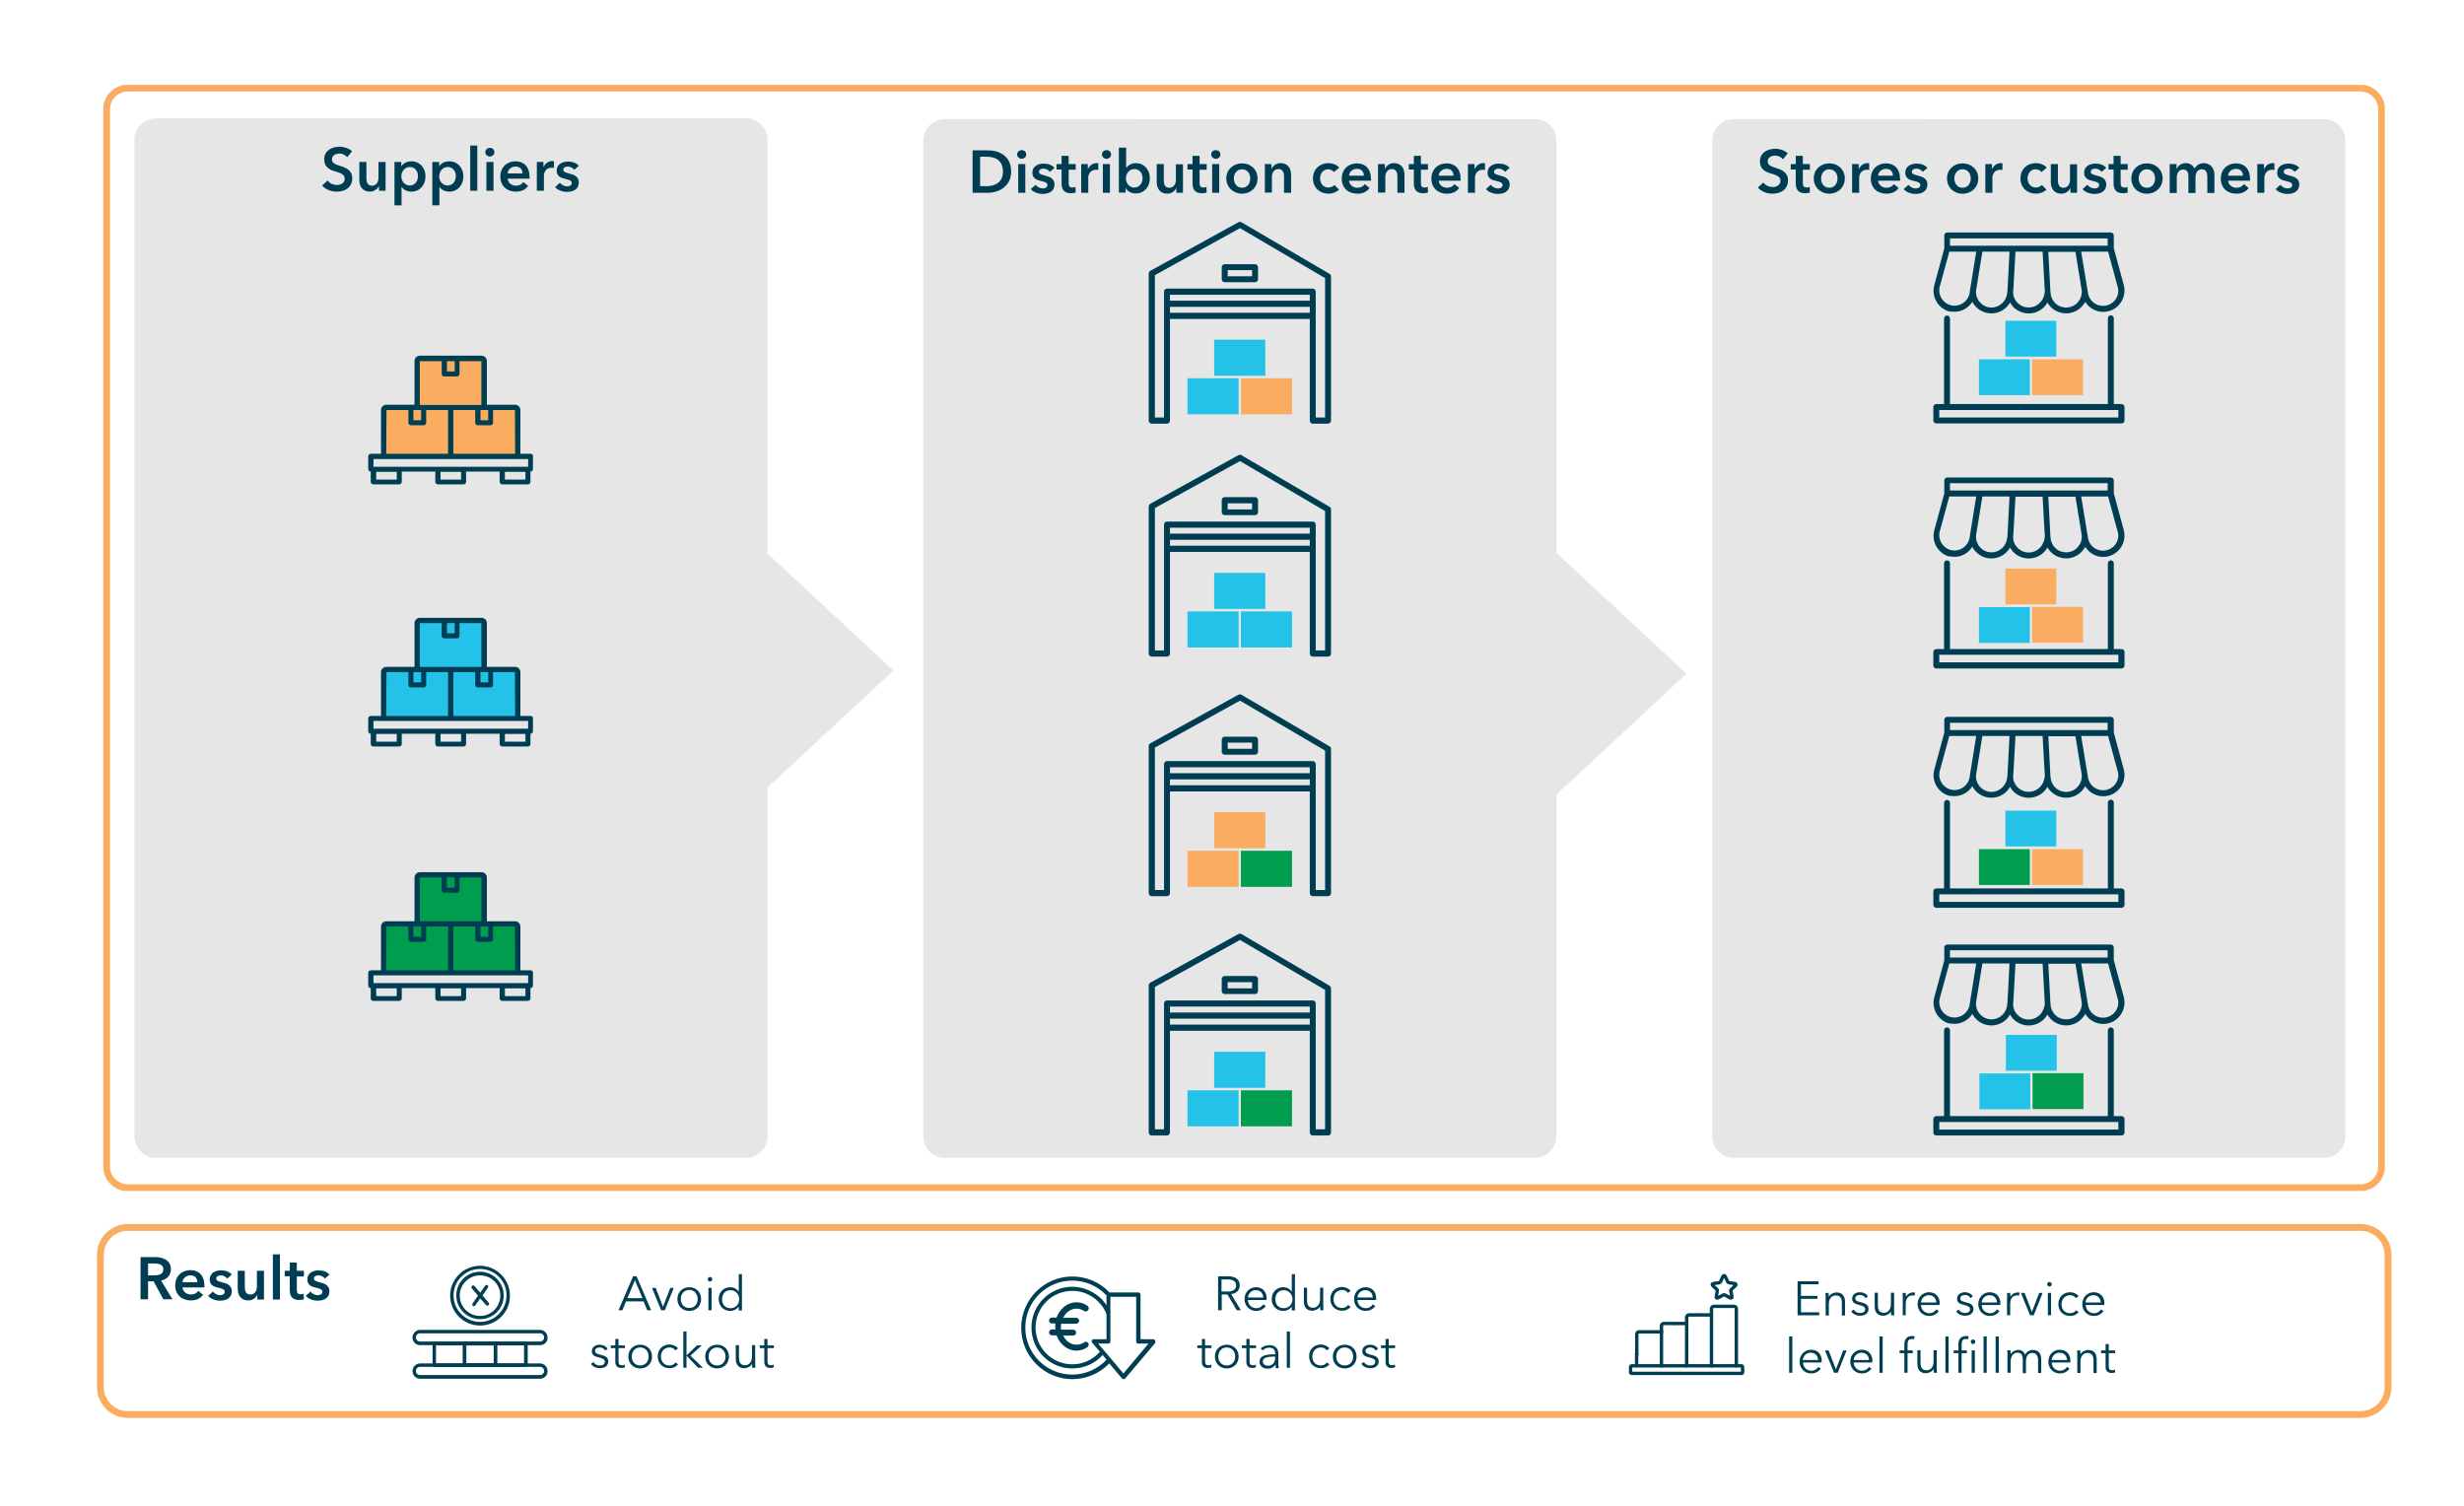
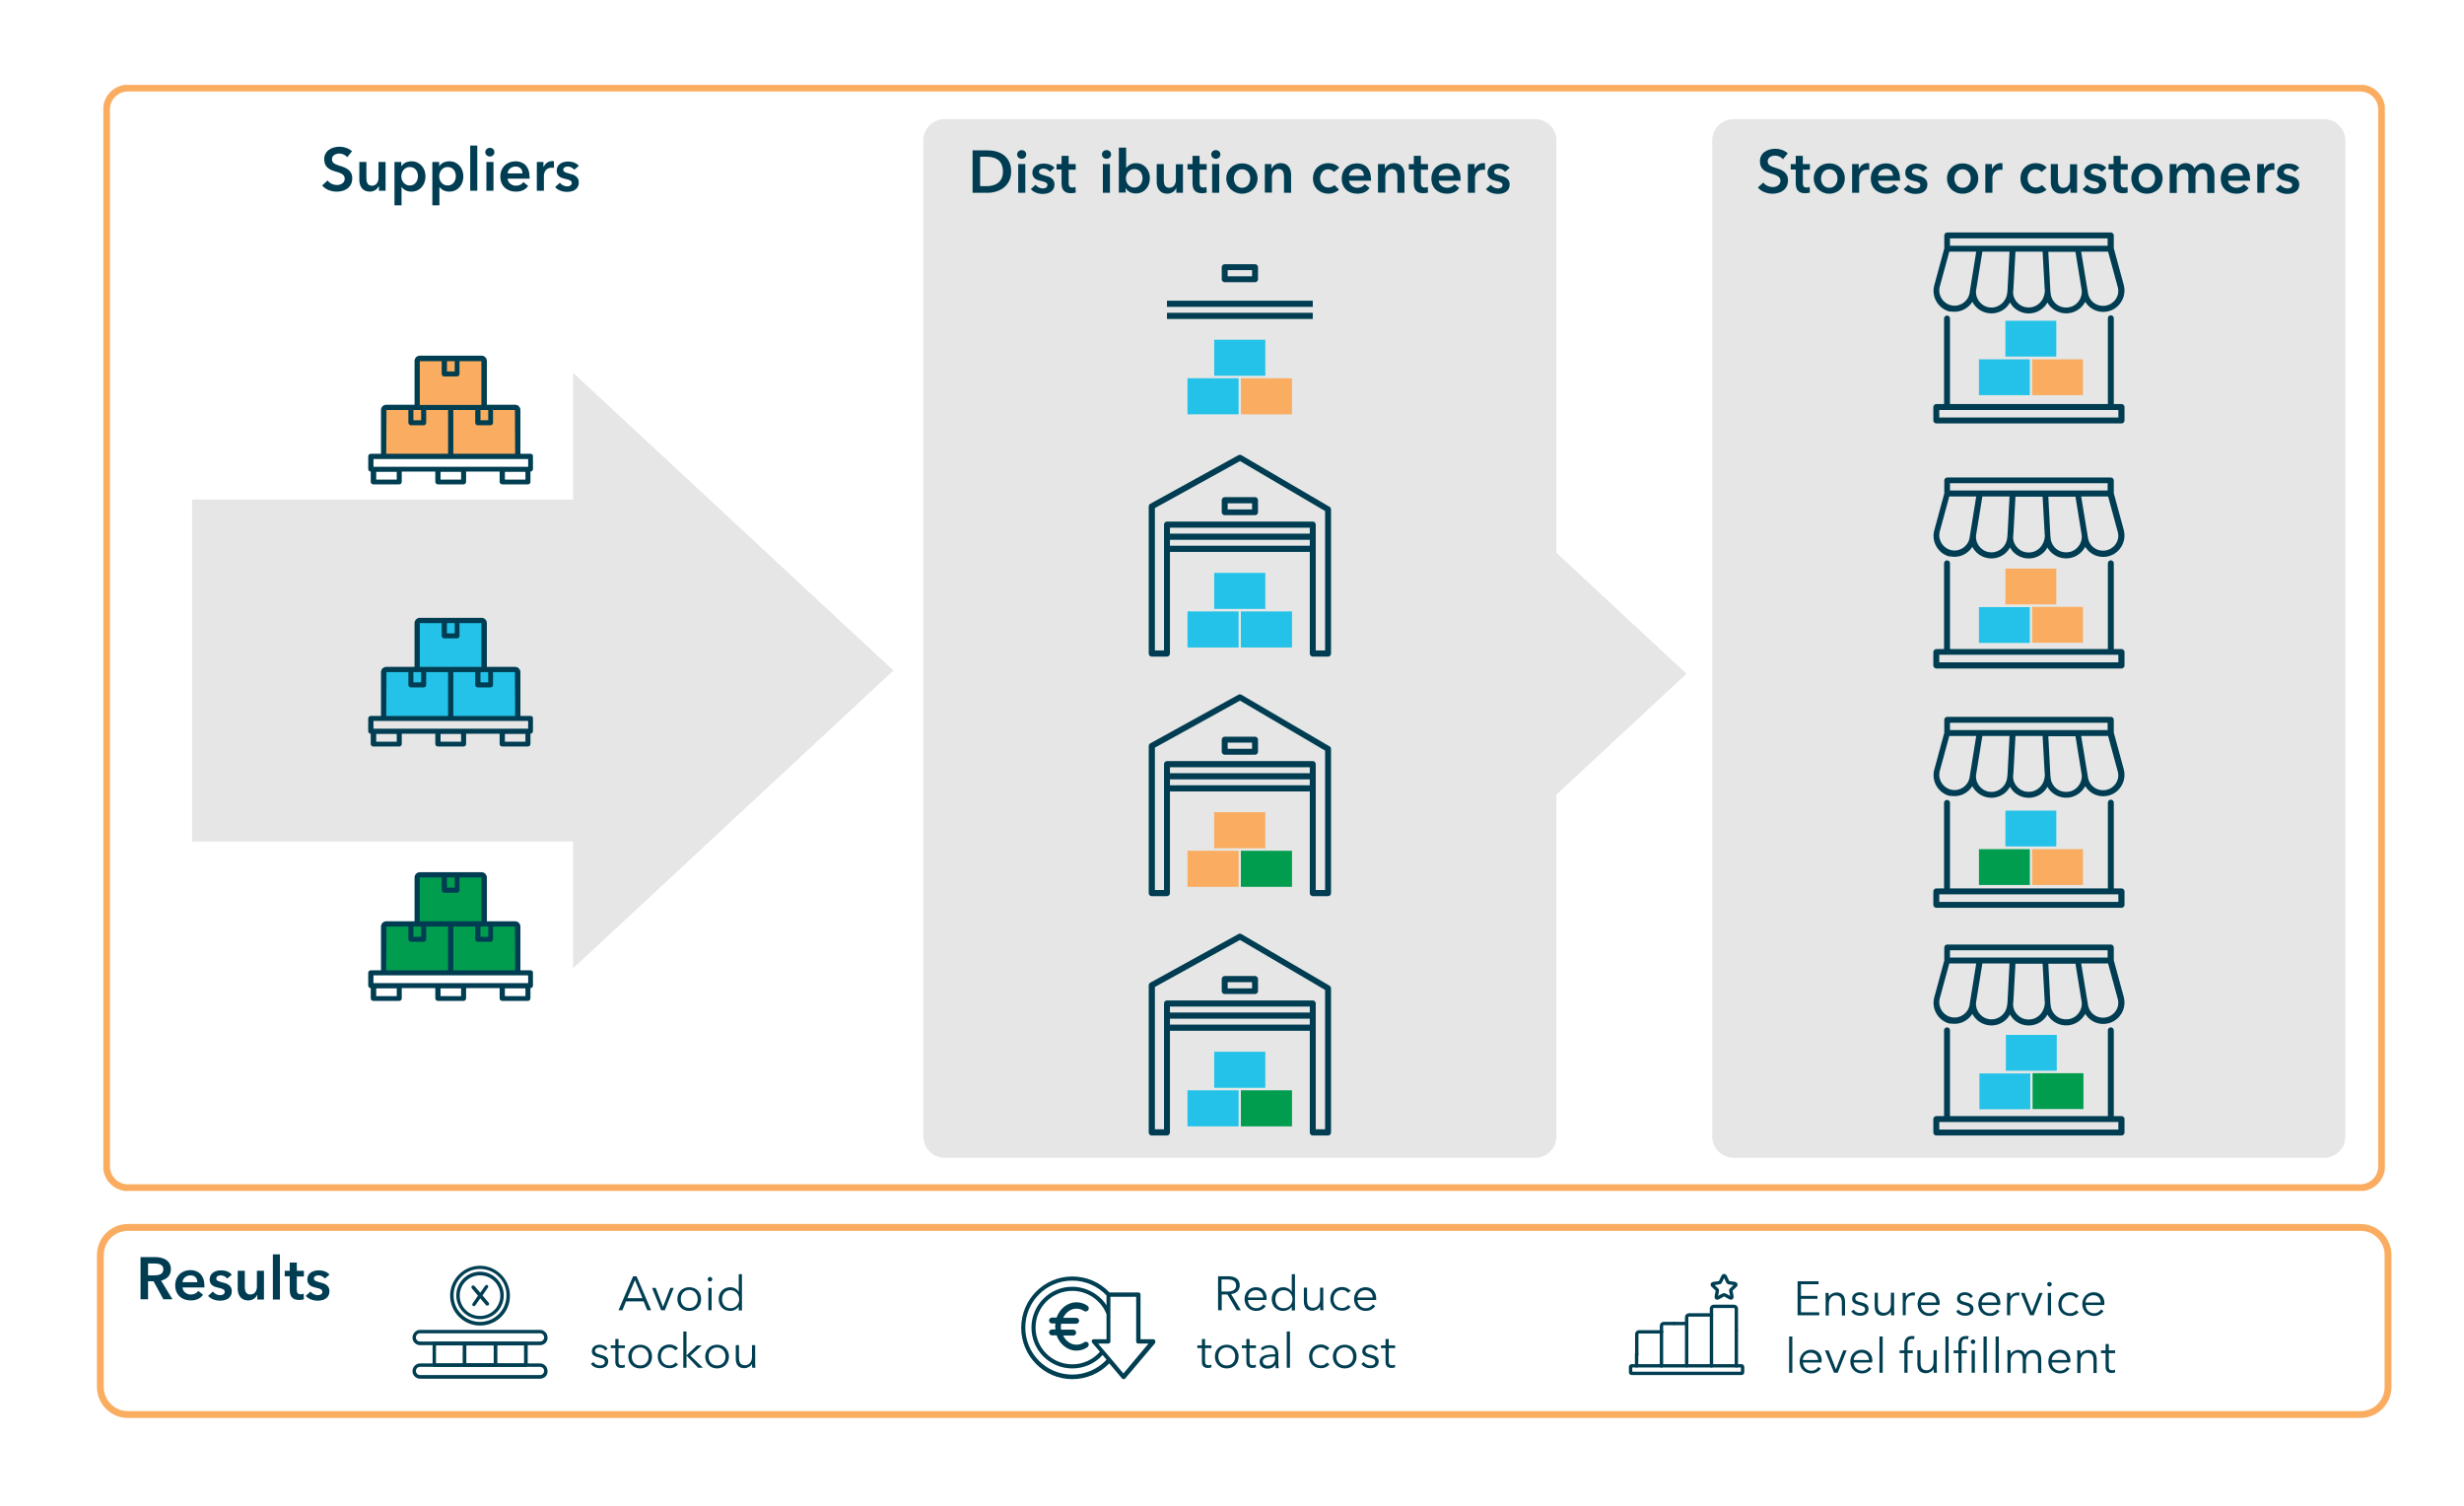
<svg xmlns="http://www.w3.org/2000/svg" xmlns:xlink="http://www.w3.org/1999/xlink" version="1.1" id="Layer_1" x="0px" y="0px" viewBox="0 0 1080 660" style="enable-background:new 0 0 1080 660;" xml:space="preserve">
  <style type="text/css">
	.st0{clip-path:url(#SVGID_00000079488122537494411040000006345099032860531603_);fill:#E5E6E5;}
	.st1{clip-path:url(#SVGID_00000146495565020203349540000015340050380636072127_);fill:#E5E6E5;}
	.st2{clip-path:url(#SVGID_00000042012662661251832410000000226116731909974177_);fill:#E5E6E5;}
	.st3{fill:#FAAD60;}
	.st4{clip-path:url(#SVGID_00000026142563905115785880000002465591405216226239_);fill:#003E51;}
	.st5{fill:#009D4F;}
	.st6{clip-path:url(#SVGID_00000105391053012178647580000014193666598281233046_);fill:#003D52;}
	.st7{fill:#24C2E8;}
	.st8{clip-path:url(#SVGID_00000127723400562472493430000013062215471067015809_);fill:#003D52;}
	.st9{fill:#003D52;}
	.st10{clip-path:url(#SVGID_00000018952021776395383700000016067494634296026259_);fill:#003D52;}
	.st11{clip-path:url(#SVGID_00000134238286587813329130000010042223841609771416_);fill:#003D52;}
	.st12{clip-path:url(#SVGID_00000121998134897081798590000002159830068028004768_);fill:#003D52;}
	.st13{clip-path:url(#SVGID_00000055704561222235183980000004960622935035690117_);fill:#003D52;}
	.st14{clip-path:url(#SVGID_00000047061772802233930530000005032777236404108429_);fill:#003D52;}
	.st15{clip-path:url(#SVGID_00000040557112730634002370000006549564162667310004_);fill:#003D52;}
	.st16{clip-path:url(#SVGID_00000090261495955217457350000014917705819969947291_);fill:#003D52;}
	.st17{clip-path:url(#SVGID_00000121253470603187687210000010067720307564479139_);fill:#003D52;}
	.st18{clip-path:url(#SVGID_00000160873391301754384000000011158267327273598878_);fill:#003D52;}
	.st19{clip-path:url(#SVGID_00000009556783243773189600000001250102995272806835_);fill:#003D52;}
	.st20{clip-path:url(#SVGID_00000137829267004743609240000012496305108153344679_);fill:#003D52;}
	
		.st21{clip-path:url(#SVGID_00000099648393762062339010000013736802840833726390_);fill:none;stroke:#E5E6E5;stroke-width:149.867;}
	.st22{fill:#E5E6E5;}
	
		.st23{clip-path:url(#SVGID_00000036229089386176625960000014866567597934374334_);fill:none;stroke:#E5E6E5;stroke-width:149.867;}
	.st24{clip-path:url(#SVGID_00000180341363031340382770000009865165169012371881_);fill:#003D52;}
	.st25{clip-path:url(#SVGID_00000039850669821817880370000005897371164629746054_);fill:#003D52;}
	.st26{clip-path:url(#SVGID_00000177478041300809291650000007970739753452359312_);fill:#003D52;}
	.st27{clip-path:url(#SVGID_00000169516246331254079560000003553860776459877031_);fill:#003D52;}
	.st28{clip-path:url(#SVGID_00000086656103291423638020000010325846033446686637_);fill:#003D52;}
	.st29{clip-path:url(#SVGID_00000119835928983847978490000011111316621846279571_);fill:none;stroke:#FAAD61;stroke-width:3;}
	.st30{enable-background:new    ;}
	.st31{fill:none;stroke:#FAAD61;stroke-width:3;}
	.st32{fill:#003E52;}
	.st33{fill:none;stroke:#003E52;stroke-width:1.482;stroke-linecap:round;stroke-linejoin:round;stroke-miterlimit:13.333;}
</style>
  <g>
    <g>
      <g>
        <g>
          <defs>
            <rect id="SVGID_1_" x="45.3" y="37.2" width="1000" height="484.8" />
          </defs>
          <clipPath id="SVGID_00000105405914824023315780000010466562006885316255_">
            <use xlink:href="#SVGID_1_" style="overflow:visible;" />
          </clipPath>
-           <path style="clip-path:url(#SVGID_00000105405914824023315780000010466562006885316255_);fill:#E5E6E5;" d="M68.3,51.9      c-5.2,0-9.4,4.2-9.4,9.4v436.8c0,5.2,4.2,9.4,9.4,9.4H327c5.2,0,9.4-4.2,9.4-9.4V61.3c0-5.2-4.2-9.4-9.4-9.4H68.3z" />
        </g>
        <g>
          <defs>
            <rect id="SVGID_00000118391913216498590950000016860701589885069957_" x="45.3" y="37.2" width="1000" height="484.8" />
          </defs>
          <clipPath id="SVGID_00000045577183887379262620000016055858148930154679_">
            <use xlink:href="#SVGID_00000118391913216498590950000016860701589885069957_" style="overflow:visible;" />
          </clipPath>
          <path style="clip-path:url(#SVGID_00000045577183887379262620000016055858148930154679_);fill:#E5E6E5;" d="M414.1,52.2      c-5.2,0-9.4,4.2-9.4,9.4v436.5c0,5.2,4.2,9.4,9.4,9.4h258.7c5.2,0,9.4-4.2,9.4-9.4V61.6c0-5.2-4.2-9.4-9.4-9.4      C672.8,52.2,414.1,52.2,414.1,52.2z" />
        </g>
        <g>
          <defs>
            <rect id="SVGID_00000121268483688348612110000017103150968236360832_" x="45.3" y="37.2" width="1000" height="484.8" />
          </defs>
          <clipPath id="SVGID_00000123415055089156187610000005684537861975174823_">
            <use xlink:href="#SVGID_00000121268483688348612110000017103150968236360832_" style="overflow:visible;" />
          </clipPath>
          <path style="clip-path:url(#SVGID_00000123415055089156187610000005684537861975174823_);fill:#E5E6E5;" d="M759.9,52.2      c-5.2,0-9.4,4.2-9.4,9.4v436.5c0,5.2,4.2,9.4,9.4,9.4h258.7c5.2,0,9.4-4.2,9.4-9.4V61.6c0-5.2-4.2-9.4-9.4-9.4      C1018.6,52.2,759.9,52.2,759.9,52.2z" />
        </g>
      </g>
      <rect x="169.1" y="179.5" class="st3" width="27.9" height="19.7" />
      <rect x="183.6" y="157.9" class="st3" width="27.9" height="19.7" />
      <rect x="198.3" y="179.5" class="st3" width="27.9" height="19.7" />
      <g>
        <g>
          <defs>
            <rect id="SVGID_00000145738774945619715200000004883376138480925315_" x="45.3" y="37.2" width="1000" height="484.8" />
          </defs>
          <clipPath id="SVGID_00000165944794534734117200000018157887426372365756_">
            <use xlink:href="#SVGID_00000145738774945619715200000004883376138480925315_" style="overflow:visible;" />
          </clipPath>
          <path style="clip-path:url(#SVGID_00000165944794534734117200000018157887426372365756_);fill:#003E51;" d="M230.3,210.2h-9      v-3.4h9V210.2z M202.1,210.2h-9v-3.4h9V210.2z M173.9,210.2h-9v-3.4h9V210.2z M163.7,201.2h67.8v3.4h-67.8V201.2z M169.4,179.7      h9.6v5.6c0,0.6,0.5,1.1,1.1,1.1h5.6c0.6,0,1.1-0.5,1.1-1.1v-5.6h9.6v19.2h-27.1L169.4,179.7L169.4,179.7z M182.9,179.7h1.7v4.5      h-3.4v-4.5H182.9z M184,158.3h9.6v5.6c0,0.6,0.5,1.1,1.1,1.1h5.6c0.6,0,1.1-0.5,1.1-1.1v-5.6h9.6v19.2h-27V158.3L184,158.3z       M199.3,162.8h-3.4v-4.5h3.4V162.8z M214,184.2h-3.4v-4.5h3.4V184.2z M225.8,198.9h-27.1v-19.2h9.6v5.6c0,0.6,0.5,1.1,1.1,1.1      h5.6c0.6,0,1.1-0.5,1.1-1.1v-5.6h9.6L225.8,198.9L225.8,198.9z M232.6,198.9h-4.5v-19.2c0-1.2-1-2.3-2.3-2.3h-12.4v-19.2      c0-1.2-1-2.3-2.3-2.3H184c-1.2,0-2.3,1-2.3,2.3v19.2h-12.4c-1.2,0-2.3,1-2.3,2.3v19.2h-4.5c-0.6,0-1.1,0.5-1.1,1.1v5.6      c0,0.6,0.5,1.1,1.1,1.1v4.5c0,0.6,0.5,1.1,1.1,1.1H175c0.6,0,1.1-0.5,1.1-1.1v-4.5h14.7v4.5c0,0.6,0.5,1.1,1.1,1.1h11.3      c0.6,0,1.1-0.5,1.1-1.1v-4.5H219v4.5c0,0.6,0.5,1.1,1.1,1.1h11.3c0.6,0,1.1-0.5,1.1-1.1v-4.5c0.6,0,1.1-0.5,1.1-1.1V200      C233.7,199.4,233.2,198.9,232.6,198.9" />
        </g>
      </g>
      <rect x="169.1" y="405.8" class="st5" width="27.9" height="19.7" />
      <rect x="183.6" y="384.3" class="st5" width="27.9" height="19.7" />
      <rect x="198.3" y="405.8" class="st5" width="27.9" height="19.7" />
      <g>
        <g>
          <defs>
            <rect id="SVGID_00000122692168030794037810000007301107678240250243_" x="45.3" y="37.2" width="1000" height="484.8" />
          </defs>
          <clipPath id="SVGID_00000082338668400411291270000007104836846405354135_">
            <use xlink:href="#SVGID_00000122692168030794037810000007301107678240250243_" style="overflow:visible;" />
          </clipPath>
          <path style="clip-path:url(#SVGID_00000082338668400411291270000007104836846405354135_);fill:#003D52;" d="M230.3,436.6h-9      v-3.4h9V436.6z M202.1,436.6h-9v-3.4h9V436.6z M173.9,436.6h-9v-3.4h9V436.6z M163.7,427.5h67.8v3.4h-67.8V427.5z M169.4,406.1      h9.6v5.6c0,0.6,0.5,1.1,1.1,1.1h5.6c0.6,0,1.1-0.5,1.1-1.1v-5.6h9.6v19.2h-27.1L169.4,406.1L169.4,406.1z M182.9,406.1h1.7v4.5      h-3.4v-4.5H182.9z M184,384.6h9.6v5.6c0,0.6,0.5,1.1,1.1,1.1h5.6c0.6,0,1.1-0.5,1.1-1.1v-5.6h9.6v19.2h-27V384.6L184,384.6z       M199.3,389.1h-3.4v-4.5h3.4V389.1z M214,410.6h-3.4v-4.5h3.4V410.6z M225.8,425.3h-27.1v-19.2h9.6v5.6c0,0.6,0.5,1.1,1.1,1.1      h5.6c0.6,0,1.1-0.5,1.1-1.1v-5.6h9.6L225.8,425.3L225.8,425.3z M232.6,425.3h-4.5v-19.2c0-1.2-1-2.3-2.3-2.3h-12.4v-19.2      c0-1.2-1-2.3-2.3-2.3H184c-1.2,0-2.3,1-2.3,2.3v19.2h-12.4c-1.2,0-2.3,1-2.3,2.3v19.2h-4.5c-0.6,0-1.1,0.5-1.1,1.1v5.6      c0,0.6,0.5,1.1,1.1,1.1v4.5c0,0.6,0.5,1.1,1.1,1.1H175c0.6,0,1.1-0.5,1.1-1.1v-4.5h14.7v4.5c0,0.6,0.5,1.1,1.1,1.1h11.3      c0.6,0,1.1-0.5,1.1-1.1v-4.5H219v4.5c0,0.6,0.5,1.1,1.1,1.1h11.3c0.6,0,1.1-0.5,1.1-1.1v-4.5c0.6,0,1.1-0.5,1.1-1.1v-5.6      C233.7,425.8,233.2,425.3,232.6,425.3" />
        </g>
      </g>
      <rect x="520.5" y="165.8" class="st7" width="22.4" height="15.8" />
      <rect x="532.2" y="148.9" class="st7" width="22.4" height="15.8" />
      <rect x="543.9" y="165.8" class="st3" width="22.4" height="15.8" />
      <g>
        <g>
          <defs>
-             <rect id="SVGID_00000078729861431287291200000011906394338668668337_" x="45.3" y="37.2" width="1000" height="484.8" />
-           </defs>
+             </defs>
          <clipPath id="SVGID_00000121280028086467969580000002967695872267044777_">
            <use xlink:href="#SVGID_00000078729861431287291200000011906394338668668337_" style="overflow:visible;" />
          </clipPath>
          <path style="clip-path:url(#SVGID_00000121280028086467969580000002967695872267044777_);fill:#003D52;" d="M580.7,183h-4v-55.2      c0-0.7-0.6-1.3-1.3-1.3h-63.9c-0.7,0-1.3,0.6-1.3,1.3V183h-4v-62.4l37.3-20.6l37.3,21.9V183H580.7z M582.7,120l-38.6-22.6      c-0.4-0.2-0.9-0.2-1.3,0l-38.6,21.3c-0.4,0.2-0.7,0.7-0.7,1.2v64.5c0,0.7,0.6,1.3,1.3,1.3h6.7c0.7,0,1.3-0.6,1.3-1.3v-55.2h61.3      v55.2c0,0.7,0.6,1.3,1.3,1.3h6.7c0.7,0,1.3-0.6,1.3-1.3v-63.2C583.4,120.6,583.1,120.2,582.7,120" />
        </g>
      </g>
      <rect x="511.5" y="137.1" class="st9" width="63.9" height="2.7" />
      <rect x="511.5" y="131.8" class="st9" width="63.9" height="2.7" />
      <g>
        <g>
          <defs>
            <rect id="SVGID_00000072989731058968005030000010487523140340754598_" x="45.3" y="37.2" width="1000" height="484.8" />
          </defs>
          <clipPath id="SVGID_00000011006158174335559170000002382034869646064062_">
            <use xlink:href="#SVGID_00000072989731058968005030000010487523140340754598_" style="overflow:visible;" />
          </clipPath>
          <path style="clip-path:url(#SVGID_00000011006158174335559170000002382034869646064062_);fill:#003D52;" d="M548.8,121.1h-10.7      v-2.7h10.7V121.1z M550.1,115.8h-13.3c-0.7,0-1.3,0.6-1.3,1.3v5.3c0,0.7,0.6,1.3,1.3,1.3h13.3c0.7,0,1.3-0.6,1.3-1.3v-5.3      C551.4,116.4,550.8,115.8,550.1,115.8" />
        </g>
      </g>
      <rect x="520.5" y="477.9" class="st7" width="22.4" height="15.8" />
      <rect x="532.2" y="461" class="st7" width="22.4" height="15.8" />
      <rect x="543.9" y="477.9" class="st5" width="22.4" height="15.8" />
      <g>
        <g>
          <defs>
            <rect id="SVGID_00000013878052720889649220000009090617510105041075_" x="45.3" y="37.2" width="1000" height="484.8" />
          </defs>
          <clipPath id="SVGID_00000096753957843661528400000013919503040284284557_">
            <use xlink:href="#SVGID_00000013878052720889649220000009090617510105041075_" style="overflow:visible;" />
          </clipPath>
          <path style="clip-path:url(#SVGID_00000096753957843661528400000013919503040284284557_);fill:#003D52;" d="M580.7,495h-4v-55.2      c0-0.7-0.6-1.3-1.3-1.3h-63.9c-0.7,0-1.3,0.6-1.3,1.3V495h-4v-62.4l37.3-20.6l37.3,21.9V495H580.7z M582.7,432l-38.6-22.6      c-0.4-0.2-0.9-0.2-1.3,0l-38.6,21.3c-0.4,0.2-0.7,0.7-0.7,1.2v64.5c0,0.7,0.6,1.3,1.3,1.3h6.7c0.7,0,1.3-0.6,1.3-1.3v-55.2h61.3      v55.2c0,0.7,0.6,1.3,1.3,1.3h6.7c0.7,0,1.3-0.6,1.3-1.3v-63.2C583.4,432.7,583.1,432.3,582.7,432" />
        </g>
      </g>
      <rect x="511.5" y="449.1" class="st9" width="63.9" height="2.7" />
      <rect x="511.5" y="443.8" class="st9" width="63.9" height="2.7" />
      <g>
        <g>
          <defs>
            <rect id="SVGID_00000132061018290078573490000015314302823802911886_" x="45.3" y="37.2" width="1000" height="484.8" />
          </defs>
          <clipPath id="SVGID_00000018214301572917551120000007760264499450709660_">
            <use xlink:href="#SVGID_00000132061018290078573490000015314302823802911886_" style="overflow:visible;" />
          </clipPath>
          <path style="clip-path:url(#SVGID_00000018214301572917551120000007760264499450709660_);fill:#003D52;" d="M548.8,433.2h-10.7      v-2.7h10.7V433.2z M550.1,427.8h-13.3c-0.7,0-1.3,0.6-1.3,1.3v5.3c0,0.7,0.6,1.3,1.3,1.3h13.3c0.7,0,1.3-0.6,1.3-1.3v-5.3      C551.4,428.4,550.8,427.8,550.1,427.8" />
        </g>
      </g>
      <rect x="867.4" y="157.5" class="st7" width="22.3" height="15.7" />
      <rect x="879" y="140.6" class="st7" width="22.3" height="15.7" />
      <rect x="890.7" y="157.5" class="st3" width="22.3" height="15.7" />
      <g>
        <g>
          <defs>
            <rect id="SVGID_00000042733884786033866270000012663445621894305471_" x="45.3" y="37.2" width="1000" height="484.8" />
          </defs>
          <clipPath id="SVGID_00000170957815417115738910000004455476970833312397_">
            <use xlink:href="#SVGID_00000042733884786033866270000012663445621894305471_" style="overflow:visible;" />
          </clipPath>
          <path style="clip-path:url(#SVGID_00000170957815417115738910000004455476970833312397_);fill:#003D52;" d="M850.2,125.7      l4.2-15.4h11.8l-1.8,11.2l-0.8,4.9l-0.3,2c-0.6,3.6-4,6.1-7.7,5.5c-3.6-0.6-6.1-4-5.5-7.7C850.1,126.1,850.1,125.9,850.2,125.7       M854.7,104.5h69.1v3.2h-69.1V104.5z M927.3,131.2c-2.1,3-6.2,3.8-9.3,1.7c-1.5-1-2.5-2.6-2.8-4.4l-3-18.2H924l4.2,15.4      C928.8,127.6,928.4,129.6,927.3,131.2 M910.8,132.4c-2.4,2.9-6.8,3.2-9.6,0.8c-1.4-1.2-2.3-3-2.4-4.8l-0.1-0.9l-0.9-17.1h11.9      l2.7,16.6C912.7,128.8,912.1,130.9,910.8,132.4L910.8,132.4z M894.2,132.6c-2.6,2.8-7,2.9-9.7,0.3c-1.5-1.4-2.3-3.4-2.1-5.4      l0.1-1l0.9-16.2h11.9l0.9,16.2l0.1,1C896.2,129.4,895.5,131.3,894.2,132.6 M872.9,134.8c-3.8,0-6.8-3.1-6.8-6.8      c0-0.4,0-0.7,0.1-1.1l2.7-16.6h11.9l-0.9,17.1l-0.1,0.9C879.5,131.9,876.5,134.8,872.9,134.8 M855.7,136.6      c3.5,0.4,6.9-1.3,8.8-4.3c2.4,4.6,8.1,6.4,12.7,4c1.6-0.8,2.9-2.1,3.8-3.7c0.4,0.6,0.8,1.2,1.3,1.8c3.6,3.8,9.6,4,13.4,0.4      c0.1-0.1,0.2-0.2,0.4-0.4c0.5-0.5,0.9-1.1,1.3-1.8c2.6,4.5,8.4,6.1,12.9,3.5c1.6-0.9,2.8-2.2,3.7-3.8c2.7,4.4,8.4,5.7,12.8,3      c3.5-2.2,5.1-6.4,4.1-10.3l-4.4-16.2v-5.6c0-0.7-0.6-1.3-1.3-1.3h-71.7c-0.7,0-1.3,0.6-1.3,1.3v5.7l-4.4,16.2      c-1.3,4.9,1.6,10,6.5,11.4C854.7,136.5,855.2,136.6,855.7,136.6" />
        </g>
        <g>
          <defs>
            <rect id="SVGID_00000006704932709121721940000009049169810546598572_" x="45.3" y="37.2" width="1000" height="484.8" />
          </defs>
          <clipPath id="SVGID_00000049937764380688791080000003308495960470531003_">
            <use xlink:href="#SVGID_00000006704932709121721940000009049169810546598572_" style="overflow:visible;" />
          </clipPath>
          <path style="clip-path:url(#SVGID_00000049937764380688791080000003308495960470531003_);fill:#003D52;" d="M854.7,177.1v-37.5      c0-0.7-0.6-1.3-1.3-1.3s-1.3,0.6-1.3,1.3v37.5h-3.4c-0.7,0-1.3,0.6-1.3,1.3v5.9c0,0.7,0.6,1.3,1.3,1.3h81.2      c0.7,0,1.3-0.6,1.3-1.3v-5.9c0-0.7-0.6-1.3-1.3-1.3h-3.4v-37.6c0-0.7-0.6-1.3-1.3-1.3s-1.3,0.6-1.3,1.3v37.6 M928.5,183H850      v-3.3h78.5V183z" />
        </g>
      </g>
      <rect x="867.4" y="266.1" class="st7" width="22.3" height="15.7" />
      <rect x="879" y="249.2" class="st3" width="22.3" height="15.7" />
      <rect x="890.7" y="266" class="st3" width="22.3" height="15.7" />
      <g>
        <g>
          <defs>
            <rect id="SVGID_00000021820215191847284330000018057141544951041706_" x="45.3" y="37.2" width="1000" height="484.8" />
          </defs>
          <clipPath id="SVGID_00000130606307962247394270000011515215838880067968_">
            <use xlink:href="#SVGID_00000021820215191847284330000018057141544951041706_" style="overflow:visible;" />
          </clipPath>
          <path style="clip-path:url(#SVGID_00000130606307962247394270000011515215838880067968_);fill:#003D52;" d="M850.2,233l4.2-15.4      h11.8l-1.8,11.2l-0.8,4.9l-0.3,2c-0.6,3.6-4,6.1-7.7,5.5c-3.6-0.6-6.1-4-5.5-7.7C850.1,233.4,850.1,233.2,850.2,233       M854.7,211.8h69.1v3.2h-69.1V211.8z M927.3,238.5c-2.1,3-6.2,3.8-9.3,1.7c-1.5-1-2.5-2.6-2.8-4.4l-3-18.2H924l4.2,15.4      C928.8,234.9,928.4,236.9,927.3,238.5 M910.8,239.7c-2.4,2.9-6.8,3.2-9.6,0.8c-1.4-1.2-2.3-3-2.4-4.8l-0.1-0.9l-0.9-17.1h11.9      l2.7,16.6C912.7,236.2,912.1,238.2,910.8,239.7L910.8,239.7z M894.2,240c-2.6,2.8-7,2.9-9.7,0.3c-1.5-1.4-2.3-3.4-2.1-5.4l0.1-1      l0.9-16.2h11.9l0.9,16.2l0.1,1C896.2,236.8,895.5,238.6,894.2,240 M872.9,242.1c-3.8,0-6.8-3.1-6.8-6.8c0-0.4,0-0.7,0.1-1.1      l2.7-16.6h11.9l-0.9,17.1l-0.1,0.9C879.5,239.3,876.5,242.1,872.9,242.1 M855.7,244c3.5,0.4,6.9-1.3,8.8-4.3      c2.4,4.6,8.1,6.4,12.7,4c1.6-0.8,2.9-2.1,3.8-3.7c0.4,0.6,0.8,1.2,1.3,1.8c3.6,3.8,9.6,4,13.4,0.4c0.1-0.1,0.2-0.2,0.4-0.4      c0.5-0.5,0.9-1.1,1.3-1.8c2.6,4.5,8.4,6.1,12.9,3.5c1.6-0.9,2.8-2.2,3.7-3.8c2.7,4.4,8.4,5.7,12.8,3c3.5-2.2,5.1-6.4,4.1-10.3      l-4.4-16.2v-5.6c0-0.7-0.6-1.3-1.3-1.3h-71.7c-0.7,0-1.3,0.6-1.3,1.3v5.7l-4.4,16.2c-1.3,4.9,1.6,10,6.5,11.4      C854.7,243.8,855.2,243.9,855.7,244" />
        </g>
        <g>
          <defs>
            <rect id="SVGID_00000016066110567833115040000015080425831676320684_" x="45.3" y="37.2" width="1000" height="484.8" />
          </defs>
          <clipPath id="SVGID_00000044896034612295052510000000981688611869501115_">
            <use xlink:href="#SVGID_00000016066110567833115040000015080425831676320684_" style="overflow:visible;" />
          </clipPath>
          <path style="clip-path:url(#SVGID_00000044896034612295052510000000981688611869501115_);fill:#003D52;" d="M854.7,284.5v-37.6      c0-0.7-0.6-1.3-1.3-1.3s-1.3,0.6-1.3,1.3v37.6h-3.4c-0.7,0-1.3,0.6-1.3,1.3v5.9c0,0.7,0.6,1.3,1.3,1.3h81.2      c0.7,0,1.3-0.6,1.3-1.3v-5.9c0-0.7-0.6-1.3-1.3-1.3h-3.4v-37.6c0-0.7-0.6-1.3-1.3-1.3s-1.3,0.6-1.3,1.3v37.6 M928.5,290.3H850      V287h78.5V290.3z" />
        </g>
      </g>
      <rect x="867.4" y="372.2" class="st5" width="22.3" height="15.7" />
      <rect x="879" y="355.3" class="st7" width="22.3" height="15.7" />
      <rect x="890.7" y="372.2" class="st3" width="22.3" height="15.7" />
      <g>
        <g>
          <defs>
            <rect id="SVGID_00000139255406341362887450000001042853521937354421_" x="45.3" y="37.2" width="1000" height="484.8" />
          </defs>
          <clipPath id="SVGID_00000049916756522160488540000005143130310189065357_">
            <use xlink:href="#SVGID_00000139255406341362887450000001042853521937354421_" style="overflow:visible;" />
          </clipPath>
          <path style="clip-path:url(#SVGID_00000049916756522160488540000005143130310189065357_);fill:#003D52;" d="M850.2,338l4.2-15.4      h11.8l-1.8,11.2l-0.8,4.9l-0.3,2c-0.6,3.6-4,6.1-7.7,5.5c-3.6-0.6-6.1-4-5.5-7.7C850.1,338.4,850.1,338.2,850.2,338       M854.7,316.8h69.1v3.2h-69.1V316.8z M927.3,343.5c-2.1,3-6.2,3.8-9.3,1.7c-1.5-1-2.5-2.6-2.8-4.4l-3-18.2H924l4.2,15.4      C928.8,339.9,928.4,341.9,927.3,343.5 M910.8,344.7c-2.4,2.9-6.8,3.2-9.6,0.8c-1.4-1.2-2.3-3-2.4-4.8l-0.1-0.9l-0.9-17.1h11.9      l2.7,16.6C912.7,341.1,912.1,343.2,910.8,344.7L910.8,344.7z M894.2,344.9c-2.6,2.8-7,2.9-9.7,0.3c-1.5-1.4-2.3-3.4-2.1-5.4      l0.1-1l0.9-16.2h11.9l0.9,16.2l0.1,1C896.2,341.7,895.5,343.6,894.2,344.9 M872.9,347.1c-3.8,0-6.8-3.1-6.8-6.8      c0-0.4,0-0.7,0.1-1.1l2.7-16.6h11.9l-0.9,17.1l-0.1,0.9C879.5,344.2,876.5,347.1,872.9,347.1 M855.7,348.9      c3.5,0.4,6.9-1.3,8.8-4.3c2.4,4.6,8.1,6.4,12.7,4c1.6-0.8,2.9-2.1,3.8-3.7c0.4,0.6,0.8,1.2,1.3,1.8c3.6,3.8,9.6,4,13.4,0.4      c0.1-0.1,0.2-0.2,0.4-0.4c0.5-0.5,0.9-1.1,1.3-1.8c2.6,4.5,8.4,6.1,12.9,3.5c1.6-0.9,2.8-2.2,3.7-3.8c2.7,4.4,8.4,5.7,12.8,3      c3.5-2.2,5.1-6.4,4.1-10.3l-4.4-16.2v-5.6c0-0.7-0.6-1.3-1.3-1.3h-71.7c-0.7,0-1.3,0.6-1.3,1.3v5.7l-4.4,16.2      c-1.3,4.9,1.6,10,6.5,11.4C854.7,348.8,855.2,348.9,855.7,348.9" />
        </g>
        <g>
          <defs>
            <rect id="SVGID_00000071546399215127623800000008566135842655202462_" x="45.3" y="37.2" width="1000" height="484.8" />
          </defs>
          <clipPath id="SVGID_00000127744782796285595690000007417001213378602372_">
            <use xlink:href="#SVGID_00000071546399215127623800000008566135842655202462_" style="overflow:visible;" />
          </clipPath>
          <path style="clip-path:url(#SVGID_00000127744782796285595690000007417001213378602372_);fill:#003D52;" d="M854.7,389.4v-37.5      c0-0.7-0.6-1.3-1.3-1.3s-1.3,0.6-1.3,1.3v37.5h-3.4c-0.7,0-1.3,0.6-1.3,1.3v5.9c0,0.7,0.6,1.3,1.3,1.3h81.2      c0.7,0,1.3-0.6,1.3-1.3v-5.9c0-0.7-0.6-1.3-1.3-1.3h-3.4v-37.6c0-0.7-0.6-1.3-1.3-1.3s-1.3,0.6-1.3,1.3v37.6 M928.5,395.3H850      V392h78.5V395.3z" />
        </g>
      </g>
      <rect x="867.6" y="470.5" class="st7" width="22.3" height="15.7" />
      <rect x="879.2" y="453.6" class="st7" width="22.3" height="15.7" />
      <rect x="890.9" y="470.4" class="st5" width="22.3" height="15.7" />
      <g>
        <g>
          <defs>
            <rect id="SVGID_00000026136014279592473280000015875974726877276039_" x="45.3" y="37.2" width="1000" height="484.8" />
          </defs>
          <clipPath id="SVGID_00000025428882183406931090000006285297857872693950_">
            <use xlink:href="#SVGID_00000026136014279592473280000015875974726877276039_" style="overflow:visible;" />
          </clipPath>
          <path style="clip-path:url(#SVGID_00000025428882183406931090000006285297857872693950_);fill:#003D52;" d="M850.2,437.7      l4.2-15.4h11.8l-1.8,11.2l-0.8,4.9l-0.3,2c-0.6,3.6-4,6.1-7.7,5.5c-3.6-0.6-6.1-4-5.5-7.7C850.1,438.2,850.1,437.9,850.2,437.7       M854.7,416.5h69.1v3.2h-69.1V416.5z M927.3,443.2c-2.1,3-6.2,3.8-9.3,1.7c-1.5-1-2.5-2.6-2.8-4.4l-3-18.2H924l4.2,15.4      C928.8,439.6,928.4,441.6,927.3,443.2 M910.8,444.4c-2.4,2.9-6.8,3.2-9.6,0.8c-1.4-1.2-2.3-3-2.4-4.8l-0.1-0.9l-0.9-17.1h11.9      l2.7,16.6C912.7,440.9,912.1,442.9,910.8,444.4L910.8,444.4z M894.2,444.7c-2.6,2.8-7,2.9-9.7,0.3c-1.5-1.4-2.3-3.4-2.1-5.4      l0.1-1l0.9-16.2h11.9l0.9,16.2l0.1,1C896.2,441.5,895.5,443.3,894.2,444.7 M872.9,446.8c-3.8,0-6.8-3.1-6.8-6.8      c0-0.4,0-0.7,0.1-1.1l2.7-16.6h11.9l-0.9,17.1l-0.1,0.9C879.5,444,876.5,446.8,872.9,446.8 M855.7,448.7      c3.5,0.4,6.9-1.3,8.8-4.3c2.4,4.6,8.1,6.4,12.7,4c1.6-0.8,2.9-2.1,3.8-3.7c0.4,0.6,0.8,1.2,1.3,1.8c3.6,3.8,9.6,4,13.4,0.4      c0.1-0.1,0.2-0.2,0.4-0.4c0.5-0.5,0.9-1.1,1.3-1.8c2.6,4.5,8.4,6.1,12.9,3.5c1.6-0.9,2.8-2.2,3.7-3.8c2.7,4.4,8.4,5.7,12.8,3      c3.5-2.2,5.1-6.4,4.1-10.3l-4.4-16.2v-5.6c0-0.7-0.6-1.3-1.3-1.3h-71.7c-0.7,0-1.3,0.6-1.3,1.3v5.7l-4.4,16.2      c-1.3,4.9,1.6,10,6.5,11.4C854.7,448.6,855.2,448.7,855.7,448.7" />
        </g>
        <g>
          <defs>
            <rect id="SVGID_00000014619451222337432950000011352245222558902412_" x="45.3" y="37.2" width="1000" height="484.8" />
          </defs>
          <clipPath id="SVGID_00000029727350053540513020000000938829363608161152_">
            <use xlink:href="#SVGID_00000014619451222337432950000011352245222558902412_" style="overflow:visible;" />
          </clipPath>
          <path style="clip-path:url(#SVGID_00000029727350053540513020000000938829363608161152_);fill:#003D52;" d="M854.7,489.2v-37.6      c0-0.7-0.6-1.3-1.3-1.3s-1.3,0.6-1.3,1.3v37.6h-3.4c-0.7,0-1.3,0.6-1.3,1.3v5.9c0,0.7,0.6,1.3,1.3,1.3h81.2      c0.7,0,1.3-0.6,1.3-1.3v-5.9c0-0.7-0.6-1.3-1.3-1.3h-3.4v-37.6c0-0.7-0.6-1.3-1.3-1.3s-1.3,0.6-1.3,1.3v37.6 M928.5,495.1H850      v-3.3h78.5V495.1z" />
        </g>
        <g>
          <defs>
            <rect id="SVGID_00000101069580719197325300000005307932493052053167_" x="45.3" y="37.2" width="1000" height="484.8" />
          </defs>
          <clipPath id="SVGID_00000164492613793354217280000001388621366322523306_">
            <use xlink:href="#SVGID_00000101069580719197325300000005307932493052053167_" style="overflow:visible;" />
          </clipPath>
          <line style="clip-path:url(#SVGID_00000164492613793354217280000001388621366322523306_);fill:none;stroke:#E5E6E5;stroke-width:149.867;" x1="84.2" y1="293.9" x2="276.2" y2="293.9" />
        </g>
      </g>
      <polygon class="st22" points="391.6,293.9 251.2,163.4 251.2,424.4   " />
      <g>
        <g>
          <defs>
            <rect id="SVGID_00000178895549880403175440000012789891477782216334_" x="45.3" y="37.2" width="1000" height="484.8" />
          </defs>
          <clipPath id="SVGID_00000107566702435084431130000011995113354615539093_">
            <use xlink:href="#SVGID_00000178895549880403175440000012789891477782216334_" style="overflow:visible;" />
          </clipPath>
          <line style="clip-path:url(#SVGID_00000107566702435084431130000011995113354615539093_);fill:none;stroke:#E5E6E5;stroke-width:149.867;" x1="508.8" y1="295.3" x2="623.8" y2="295.3" />
        </g>
      </g>
      <polygon class="st22" points="739.2,295.3 598.8,164.8 598.8,425.8   " />
      <rect x="169.1" y="294.3" class="st7" width="27.9" height="19.7" />
      <rect x="183.6" y="272.7" class="st7" width="27.9" height="19.7" />
      <rect x="198.3" y="294.3" class="st7" width="27.9" height="19.7" />
      <g>
        <g>
          <defs>
            <rect id="SVGID_00000071518399945716628810000007672714696779250856_" x="45.3" y="37.2" width="1000" height="484.8" />
          </defs>
          <clipPath id="SVGID_00000009573465597440639090000015013444930648813456_">
            <use xlink:href="#SVGID_00000071518399945716628810000007672714696779250856_" style="overflow:visible;" />
          </clipPath>
          <path style="clip-path:url(#SVGID_00000009573465597440639090000015013444930648813456_);fill:#003D52;" d="M230.3,325.1h-9      v-3.4h9V325.1z M202.1,325.1h-9v-3.4h9V325.1z M173.9,325.1h-9v-3.4h9V325.1z M163.7,316h67.8v3.4h-67.8V316z M169.4,294.6h9.6      v5.6c0,0.6,0.5,1.1,1.1,1.1h5.6c0.6,0,1.1-0.5,1.1-1.1v-5.6h9.6v19.2h-27.1L169.4,294.6L169.4,294.6z M182.9,294.6h1.7v4.5h-3.4      v-4.5H182.9z M184,273.1h9.6v5.6c0,0.6,0.5,1.1,1.1,1.1h5.6c0.6,0,1.1-0.5,1.1-1.1v-5.6h9.6v19.2h-27V273.1L184,273.1z       M199.3,277.6h-3.4v-4.5h3.4V277.6z M214,299.1h-3.4v-4.5h3.4V299.1z M225.8,313.8h-27.1v-19.2h9.6v5.6c0,0.6,0.5,1.1,1.1,1.1      h5.6c0.6,0,1.1-0.5,1.1-1.1v-5.6h9.6L225.8,313.8L225.8,313.8z M232.6,313.8h-4.5v-19.2c0-1.2-1-2.3-2.3-2.3h-12.4v-19.2      c0-1.2-1-2.3-2.3-2.3H184c-1.2,0-2.3,1-2.3,2.3v19.2h-12.4c-1.2,0-2.3,1-2.3,2.3v19.2h-4.5c-0.6,0-1.1,0.5-1.1,1.1v5.6      c0,0.6,0.5,1.1,1.1,1.1v4.5c0,0.6,0.5,1.1,1.1,1.1H175c0.6,0,1.1-0.5,1.1-1.1v-4.5h14.7v4.5c0,0.6,0.5,1.1,1.1,1.1h11.3      c0.6,0,1.1-0.5,1.1-1.1v-4.5H219v4.5c0,0.6,0.5,1.1,1.1,1.1h11.3c0.6,0,1.1-0.5,1.1-1.1v-4.5c0.6,0,1.1-0.5,1.1-1.1v-5.6      C233.7,314.3,233.2,313.8,232.6,313.8" />
        </g>
      </g>
      <rect x="520.5" y="268" class="st7" width="22.4" height="15.8" />
      <rect x="532.2" y="251.1" class="st7" width="22.4" height="15.8" />
      <rect x="543.9" y="268" class="st7" width="22.4" height="15.8" />
      <g>
        <g>
          <defs>
            <rect id="SVGID_00000041991986592496298700000000951326202396834204_" x="45.3" y="37.2" width="1000" height="484.8" />
          </defs>
          <clipPath id="SVGID_00000168080566286619328000000015717693798260242086_">
            <use xlink:href="#SVGID_00000041991986592496298700000000951326202396834204_" style="overflow:visible;" />
          </clipPath>
          <path style="clip-path:url(#SVGID_00000168080566286619328000000015717693798260242086_);fill:#003D52;" d="M580.7,285.1h-4      v-55.2c0-0.7-0.6-1.3-1.3-1.3h-63.9c-0.7,0-1.3,0.6-1.3,1.3v55.2h-4v-62.4l37.3-20.6l37.3,21.9v61.1H580.7z M582.7,222.1      l-38.6-22.6c-0.4-0.2-0.9-0.2-1.3,0l-38.6,21.3c-0.4,0.2-0.7,0.7-0.7,1.2v64.5c0,0.7,0.6,1.3,1.3,1.3h6.7c0.7,0,1.3-0.6,1.3-1.3      v-55.2h61.3v55.2c0,0.7,0.6,1.3,1.3,1.3h6.7c0.7,0,1.3-0.6,1.3-1.3v-63.2C583.4,222.8,583.1,222.3,582.7,222.1" />
        </g>
      </g>
      <rect x="511.5" y="239.2" class="st9" width="63.9" height="2.7" />
      <rect x="511.5" y="233.9" class="st9" width="63.9" height="2.7" />
      <g>
        <g>
          <defs>
            <rect id="SVGID_00000127740266334027266700000009790768268313365158_" x="45.3" y="37.2" width="1000" height="484.8" />
          </defs>
          <clipPath id="SVGID_00000018231612015566454860000007558250259630369450_">
            <use xlink:href="#SVGID_00000127740266334027266700000009790768268313365158_" style="overflow:visible;" />
          </clipPath>
          <path style="clip-path:url(#SVGID_00000018231612015566454860000007558250259630369450_);fill:#003D52;" d="M548.8,223.3h-10.7      v-2.7h10.7V223.3z M550.1,217.9h-13.3c-0.7,0-1.3,0.6-1.3,1.3v5.3c0,0.7,0.6,1.3,1.3,1.3h13.3c0.7,0,1.3-0.6,1.3-1.3v-5.3      C551.4,218.5,550.8,217.9,550.1,217.9" />
        </g>
      </g>
      <rect x="520.5" y="372.9" class="st3" width="22.4" height="15.8" />
      <rect x="532.2" y="356" class="st3" width="22.4" height="15.8" />
      <rect x="543.9" y="372.9" class="st5" width="22.4" height="15.8" />
      <g>
        <g>
          <defs>
            <rect id="SVGID_00000068647136411699334390000006019555252109190055_" x="45.3" y="37.2" width="1000" height="484.8" />
          </defs>
          <clipPath id="SVGID_00000119096492392255608750000002344151523191290527_">
            <use xlink:href="#SVGID_00000068647136411699334390000006019555252109190055_" style="overflow:visible;" />
          </clipPath>
          <path style="clip-path:url(#SVGID_00000119096492392255608750000002344151523191290527_);fill:#003D52;" d="M580.7,390.1h-4      v-55.2c0-0.7-0.6-1.3-1.3-1.3h-63.9c-0.7,0-1.3,0.6-1.3,1.3v55.2h-4v-62.4l37.3-20.6l37.3,21.9v61.1H580.7z M582.7,327.1      l-38.6-22.6c-0.4-0.2-0.9-0.2-1.3,0l-38.6,21.3c-0.4,0.2-0.7,0.7-0.7,1.2v64.5c0,0.7,0.6,1.3,1.3,1.3h6.7c0.7,0,1.3-0.6,1.3-1.3      v-55.2h61.3v55.2c0,0.7,0.6,1.3,1.3,1.3h6.7c0.7,0,1.3-0.6,1.3-1.3v-63.2C583.4,327.7,583.1,327.3,582.7,327.1" />
        </g>
      </g>
      <rect x="511.5" y="344.2" class="st9" width="63.9" height="2.7" />
      <rect x="511.5" y="338.9" class="st9" width="63.9" height="2.7" />
      <g>
        <g>
          <defs>
            <rect id="SVGID_00000153681767981143793230000005851886155156446357_" x="45.3" y="37.2" width="1000" height="484.8" />
          </defs>
          <clipPath id="SVGID_00000168806707219495154570000016810354763980737445_">
            <use xlink:href="#SVGID_00000153681767981143793230000005851886155156446357_" style="overflow:visible;" />
          </clipPath>
          <path style="clip-path:url(#SVGID_00000168806707219495154570000016810354763980737445_);fill:#003D52;" d="M548.8,328.2h-10.7      v-2.7h10.7V328.2z M550.1,322.9h-13.3c-0.7,0-1.3,0.6-1.3,1.3v5.3c0,0.7,0.6,1.3,1.3,1.3h13.3c0.7,0,1.3-0.6,1.3-1.3v-5.3      C551.4,323.5,550.8,322.9,550.1,322.9" />
        </g>
        <g>
          <defs>
            <rect id="SVGID_00000067203705824624214090000010249049647848819085_" x="45.3" y="37.2" width="1000" height="484.8" />
          </defs>
          <clipPath id="SVGID_00000155837618142004880010000006022265524748296121_">
            <use xlink:href="#SVGID_00000067203705824624214090000010249049647848819085_" style="overflow:visible;" />
          </clipPath>
          <path style="clip-path:url(#SVGID_00000155837618142004880010000006022265524748296121_);fill:none;stroke:#FAAD61;stroke-width:3;" d="      M56.1,38.6c-5.2,0-9.4,4.2-9.4,9.4v463.2c0,5.2,4.2,9.4,9.4,9.4h978.4c5.2,0,9.4-4.2,9.4-9.4V48c0-5.2-4.2-9.4-9.4-9.4H56.1z" />
        </g>
      </g>
      <g class="st30">
        <path class="st9" d="M152.2,68.9c-0.7-0.9-2.1-1.6-3.4-1.6c-1.5,0-3.3,0.7-3.3,2.5c0,1.7,1.4,2.2,3.5,2.9     c2.4,0.7,5.4,1.8,5.4,5.4c0,4-3.1,5.9-6.8,5.9c-2.4,0-4.9-0.9-6.4-2.7l2.4-2.2c0.9,1.3,2.6,2,4.1,2c1.5,0,3.4-0.8,3.4-2.8     c0-1.9-1.9-2.5-4.3-3.2c-2.3-0.7-4.7-1.8-4.7-5.3c0-3.8,3.4-5.5,6.8-5.5c1.9,0,4,0.7,5.4,2L152.2,68.9z" />
        <path class="st9" d="M169.1,83.6h-3v-2H166c-0.6,1.3-2,2.4-3.9,2.4c-3.3,0-4.6-2.5-4.6-5.1V71h3.1v7c0,1.5,0.3,3.4,2.4,3.4     c2,0,2.9-1.7,2.9-3.4V71h3.1V83.6z" />
        <path class="st9" d="M175.9,71v1.8h0.1c0.6-1,2-2.1,4.4-2.1c3.6,0,6.1,2.9,6.1,6.6c0,3.7-2.4,6.7-6.2,6.7c-1.8,0-3.4-0.8-4.2-2     H176v8h-3.1V71H175.9z M179.6,73.2c-2.3,0-3.7,2.1-3.7,4.1s1.4,4,3.7,4c2.4,0,3.6-2.1,3.6-4.1C183.2,75.3,182.1,73.2,179.6,73.2z     " />
        <path class="st9" d="M192.5,71v1.8h0.1c0.6-1,2-2.1,4.4-2.1c3.6,0,6.1,2.9,6.1,6.6c0,3.7-2.4,6.7-6.2,6.7c-1.8,0-3.4-0.8-4.2-2     h-0.1v8h-3.1V71H192.5z M196.2,73.2c-2.3,0-3.7,2.1-3.7,4.1s1.4,4,3.7,4c2.4,0,3.6-2.1,3.6-4.1C199.8,75.3,198.7,73.2,196.2,73.2     z" />
        <path class="st9" d="M206.1,63.8h3.1v19.8h-3.1V63.8z" />
        <path class="st9" d="M214.7,64.8c1.2,0,2,0.8,2,1.9c0,1.1-0.9,1.9-2,1.9s-2-0.9-2-1.9C212.7,65.7,213.6,64.8,214.7,64.8z      M213.2,71h3.1v12.6h-3.1V71z" />
        <path class="st9" d="M232.1,78.3h-9.6c0.1,1.8,1.8,3.1,3.6,3.1c1.6,0,2.6-0.6,3.3-1.6l2.1,1.7c-1.2,1.7-3,2.5-5.4,2.5     c-3.9,0-6.8-2.5-6.8-6.6c0-4.1,2.9-6.7,6.7-6.7c3.5,0,6.1,2.3,6.1,6.8C232.2,77.8,232.2,78,232.1,78.3z M229,76c0-1.6-0.9-3-3-3     c-1.9,0-3.4,1.3-3.5,3H229z" />
        <path class="st9" d="M235.2,71h3v2.1h0.1c0.7-1.4,2-2.5,3.7-2.5c0.2,0,0.6,0,0.8,0.1v2.9c-0.4-0.1-0.7-0.1-1-0.1     c-2.8,0-3.4,2.5-3.4,3.4v6.7h-3.1V71z" />
        <path class="st9" d="M251.7,74.4c-0.6-0.7-1.6-1.4-2.8-1.4c-1,0-2,0.4-2,1.4c0,1,1,1.2,2.7,1.7c1.9,0.4,4.1,1.3,4.1,3.8     c0,3.1-2.5,4.2-5.2,4.2c-1.9,0-4-0.7-5.2-2.1l2.1-1.9c0.7,0.9,1.9,1.6,3.2,1.6c0.9,0,2-0.4,2-1.5c0-1-1-1.4-2.9-1.8     c-1.9-0.4-3.7-1.2-3.7-3.6c0-2.8,2.5-4,5-4c1.8,0,3.7,0.6,4.7,1.9L251.7,74.4z" />
      </g>
      <g class="st30">
        <path class="st9" d="M426.3,65.9h6.6c4.9,0,10.3,2.3,10.3,9.3c0,6.5-5.4,9.3-10.3,9.3h-6.6V65.9z M432.4,81.6     c3.4,0,7.2-1.4,7.2-6.4c0-5.3-3.8-6.5-7.2-6.5h-2.8v12.9H432.4z" />
        <path class="st9" d="M447.8,65.8c1.2,0,2,0.8,2,1.9c0,1.1-0.9,1.9-2,1.9s-2-0.9-2-1.9C445.8,66.7,446.7,65.8,447.8,65.8z      M446.3,71.9h3.1v12.6h-3.1V71.9z" />
        <path class="st9" d="M460.2,75.3c-0.6-0.7-1.6-1.4-2.8-1.4c-1,0-2,0.4-2,1.4c0,1,1,1.2,2.7,1.7c1.9,0.4,4.1,1.3,4.1,3.8     c0,3.1-2.5,4.2-5.2,4.2c-1.9,0-4-0.7-5.2-2.1l2.1-1.9c0.7,0.9,1.9,1.6,3.2,1.6c0.9,0,2-0.4,2-1.5c0-1-1-1.4-2.9-1.8     c-1.9-0.4-3.7-1.2-3.7-3.6c0-2.8,2.5-4,5-4c1.8,0,3.7,0.6,4.7,1.9L460.2,75.3z" />
        <path class="st9" d="M463.1,74.4v-2.5h2.2v-3.6h3.1v3.6h3.1v2.5h-3.1v5.9c0,1.1,0.3,1.9,1.7,1.9c0.4,0,1-0.1,1.3-0.3l0.1,2.5     c-0.6,0.2-1.4,0.3-2.1,0.3c-3.3,0-4.1-2-4.1-4.5v-5.9H463.1z" />
-         <path class="st9" d="M473.8,71.9h3V74h0.1c0.7-1.4,2-2.5,3.7-2.5c0.2,0,0.6,0,0.8,0.1v2.9c-0.4-0.1-0.7-0.1-1-0.1     c-2.8,0-3.4,2.5-3.4,3.4v6.7h-3.1V71.9z" />
        <path class="st9" d="M485,65.8c1.2,0,2,0.8,2,1.9c0,1.1-0.9,1.9-2,1.9s-2-0.9-2-1.9C483,66.7,483.8,65.8,485,65.8z M483.4,71.9     h3.1v12.6h-3.1V71.9z" />
        <path class="st9" d="M493.6,64.7v8.8h0.1c0.7-0.8,1.9-2,4.2-2c3.6,0,6.1,2.9,6.1,6.6c0,3.7-2.4,6.7-6.2,6.7     c-1.8,0-3.5-0.8-4.3-2.3h-0.1v1.9h-3V64.7H493.6z M497.2,74.1c-2.3,0-3.7,2.1-3.7,4.1s1.4,4,3.7,4c2.4,0,3.6-2.1,3.6-4.1     C500.8,76.2,499.7,74.1,497.2,74.1z" />
        <path class="st9" d="M518.6,84.5h-3v-2h-0.1c-0.6,1.3-2,2.4-3.9,2.4c-3.3,0-4.6-2.5-4.6-5.1v-7.9h3.1v7c0,1.5,0.3,3.4,2.4,3.4     c2,0,2.9-1.7,2.9-3.4v-6.9h3.1V84.5z" />
        <path class="st9" d="M520.5,74.4v-2.5h2.2v-3.6h3.1v3.6h3.1v2.5h-3.1v5.9c0,1.1,0.3,1.9,1.7,1.9c0.4,0,1-0.1,1.3-0.3l0.1,2.5     c-0.6,0.2-1.4,0.3-2.1,0.3c-3.3,0-4.1-2-4.1-4.5v-5.9H520.5z" />
        <path class="st9" d="M532.9,65.8c1.2,0,2,0.8,2,1.9c0,1.1-0.9,1.9-2,1.9s-2-0.9-2-1.9C530.9,66.7,531.7,65.8,532.9,65.8z      M531.3,71.9h3.1v12.6h-3.1V71.9z" />
        <path class="st9" d="M544.4,71.6c3.8,0,6.8,2.7,6.8,6.6s-3,6.7-6.8,6.7c-3.8,0-6.9-2.8-6.9-6.7S540.6,71.6,544.4,71.6z      M544.4,82.3c2.5,0,3.6-2.1,3.6-4.1c0-2-1.2-4-3.6-4s-3.6,2.1-3.6,4C540.8,80.1,541.9,82.3,544.4,82.3z" />
        <path class="st9" d="M554.3,71.9h3v2h0.1c0.6-1.3,2-2.4,3.9-2.4c3.3,0,4.6,2.5,4.6,5.1v7.9h-3.1v-7c0-1.5-0.3-3.4-2.4-3.4     c-2,0-2.9,1.7-2.9,3.4v6.9h-3.1V71.9z" />
        <path class="st9" d="M584.7,75.4c-0.5-0.7-1.6-1.2-2.6-1.2c-2.3,0-3.5,2.1-3.5,4s1.2,4,3.6,4c1,0,2-0.4,2.7-1.1l2,2     c-1,1.1-2.8,1.8-4.6,1.8c-3.7,0-6.8-2.5-6.8-6.7c0-4.1,3-6.7,6.7-6.7c1.8,0,3.8,0.7,4.8,2L584.7,75.4z" />
        <path class="st9" d="M600.9,79.2h-9.6c0.1,1.8,1.8,3.1,3.6,3.1c1.6,0,2.6-0.6,3.3-1.6l2.1,1.7c-1.2,1.7-3,2.5-5.4,2.5     c-3.9,0-6.8-2.5-6.8-6.6c0-4.1,2.9-6.7,6.7-6.7c3.5,0,6.1,2.3,6.1,6.8C601,78.7,601,78.9,600.9,79.2z M597.8,77c0-1.6-0.9-3-3-3     c-1.9,0-3.4,1.3-3.5,3H597.8z" />
        <path class="st9" d="M604,71.9h3v2h0.1c0.6-1.3,2-2.4,3.9-2.4c3.3,0,4.6,2.5,4.6,5.1v7.9h-3.1v-7c0-1.5-0.3-3.4-2.4-3.4     c-2,0-2.9,1.7-2.9,3.4v6.9H604V71.9z" />
        <path class="st9" d="M617.5,74.4v-2.5h2.2v-3.6h3.1v3.6h3.1v2.5h-3.1v5.9c0,1.1,0.3,1.9,1.7,1.9c0.4,0,1-0.1,1.3-0.3l0.1,2.5     c-0.6,0.2-1.4,0.3-2.1,0.3c-3.3,0-4.1-2-4.1-4.5v-5.9H617.5z" />
        <path class="st9" d="M640.2,79.2h-9.6c0.1,1.8,1.8,3.1,3.6,3.1c1.6,0,2.6-0.6,3.3-1.6l2.1,1.7c-1.2,1.7-3,2.5-5.4,2.5     c-3.9,0-6.8-2.5-6.8-6.6c0-4.1,2.9-6.7,6.7-6.7c3.5,0,6.1,2.3,6.1,6.8C640.2,78.7,640.2,78.9,640.2,79.2z M637.1,77     c0-1.6-0.9-3-3-3c-1.9,0-3.4,1.3-3.5,3H637.1z" />
        <path class="st9" d="M643.3,71.9h3V74h0.1c0.7-1.4,2-2.5,3.7-2.5c0.2,0,0.6,0,0.8,0.1v2.9c-0.4-0.1-0.7-0.1-1-0.1     c-2.8,0-3.4,2.5-3.4,3.4v6.7h-3.1V71.9z" />
        <path class="st9" d="M659.7,75.3c-0.6-0.7-1.6-1.4-2.8-1.4c-1,0-2,0.4-2,1.4c0,1,1,1.2,2.7,1.7c1.9,0.4,4.1,1.3,4.1,3.8     c0,3.1-2.5,4.2-5.2,4.2c-1.9,0-4-0.7-5.2-2.1l2.1-1.9c0.7,0.9,1.9,1.6,3.2,1.6c0.9,0,2-0.4,2-1.5c0-1-1-1.4-2.9-1.8     c-1.9-0.4-3.7-1.2-3.7-3.6c0-2.8,2.5-4,5-4c1.8,0,3.7,0.6,4.7,1.9L659.7,75.3z" />
      </g>
      <g class="st30">
        <path class="st9" d="M781.5,69.8c-0.7-0.9-2.1-1.6-3.4-1.6c-1.5,0-3.3,0.7-3.3,2.5c0,1.7,1.4,2.2,3.5,2.9     c2.4,0.7,5.4,1.8,5.4,5.4c0,4-3.1,5.9-6.8,5.9c-2.4,0-4.9-0.9-6.4-2.7l2.4-2.2c0.9,1.3,2.6,2,4.1,2c1.5,0,3.4-0.8,3.4-2.8     c0-1.9-1.9-2.5-4.3-3.2c-2.3-0.7-4.7-1.8-4.7-5.3c0-3.8,3.4-5.5,6.8-5.5c1.9,0,4,0.7,5.4,2L781.5,69.8z" />
      </g>
      <g class="st30">
        <path class="st9" d="M784.9,74.4v-2.5h2.2v-3.6h3.1v3.6h3.1v2.5h-3.1v5.9c0,1.1,0.3,1.9,1.7,1.9c0.4,0,1-0.1,1.3-0.3l0.1,2.5     c-0.6,0.2-1.4,0.3-2.1,0.3c-3.3,0-4.1-2-4.1-4.5v-5.9H784.9z" />
        <path class="st9" d="M801.8,71.6c3.8,0,6.8,2.7,6.8,6.6s-3,6.7-6.8,6.7s-6.8-2.8-6.8-6.7S798,71.6,801.8,71.6z M801.8,82.3     c2.5,0,3.6-2.1,3.6-4.1c0-2-1.2-4-3.6-4s-3.6,2.1-3.6,4C798.1,80.1,799.3,82.3,801.8,82.3z" />
      </g>
      <g class="st30">
        <path class="st9" d="M811.7,71.9h3V74h0.1c0.7-1.4,2-2.5,3.7-2.5c0.2,0,0.6,0,0.8,0.1v2.9c-0.4-0.1-0.7-0.1-1-0.1     c-2.8,0-3.4,2.5-3.4,3.4v6.7h-3.1V71.9z" />
      </g>
      <g class="st30">
        <path class="st9" d="M832.8,79.2h-9.6c0.1,1.8,1.8,3.1,3.6,3.1c1.6,0,2.6-0.6,3.3-1.6l2.1,1.7c-1.2,1.7-3,2.5-5.4,2.5     c-3.9,0-6.8-2.5-6.8-6.6c0-4.1,2.9-6.7,6.7-6.7c3.5,0,6.1,2.3,6.1,6.8C832.9,78.7,832.9,78.9,832.8,79.2z M829.7,77     c0-1.6-0.9-3-3-3c-1.9,0-3.4,1.3-3.5,3H829.7z" />
        <path class="st9" d="M842.8,75.3c-0.6-0.7-1.6-1.4-2.8-1.4c-1,0-2,0.4-2,1.4c0,1,1,1.2,2.7,1.7c1.9,0.4,4.1,1.3,4.1,3.8     c0,3.1-2.5,4.2-5.2,4.2c-1.9,0-4-0.7-5.2-2.1l2.1-1.9c0.7,0.9,1.9,1.6,3.2,1.6c0.9,0,2-0.4,2-1.5c0-1-1-1.4-2.9-1.8     c-1.9-0.4-3.7-1.2-3.7-3.6c0-2.8,2.5-4,5-4c1.8,0,3.7,0.6,4.7,1.9L842.8,75.3z" />
        <path class="st9" d="M860.2,71.6c3.8,0,6.9,2.7,6.9,6.6s-3,6.7-6.9,6.7s-6.8-2.8-6.8-6.7S856.4,71.6,860.2,71.6z M860.2,82.3     c2.5,0,3.6-2.1,3.6-4.1c0-2-1.2-4-3.6-4s-3.6,2.1-3.6,4C856.6,80.1,857.7,82.3,860.2,82.3z" />
        <path class="st9" d="M870.1,71.9h3V74h0.1c0.7-1.4,2-2.5,3.7-2.5c0.2,0,0.6,0,0.8,0.1v2.9c-0.4-0.1-0.7-0.1-1-0.1     c-2.8,0-3.4,2.5-3.4,3.4v6.7h-3.1V71.9z" />
        <path class="st9" d="M894.8,75.4c-0.5-0.7-1.6-1.2-2.6-1.2c-2.3,0-3.5,2.1-3.5,4s1.2,4,3.6,4c1,0,2-0.4,2.7-1.1l2,2     c-1,1.1-2.8,1.8-4.6,1.8c-3.7,0-6.8-2.5-6.8-6.7c0-4.1,3-6.7,6.7-6.7c1.8,0,3.8,0.7,4.8,2L894.8,75.4z" />
        <path class="st9" d="M910.5,84.5h-3v-2h-0.1c-0.6,1.3-2,2.4-3.9,2.4c-3.3,0-4.6-2.5-4.6-5.1v-7.9h3.1v7c0,1.5,0.3,3.4,2.4,3.4     c2,0,2.9-1.7,2.9-3.4v-6.9h3.1V84.5z" />
        <path class="st9" d="M921.2,75.3c-0.6-0.7-1.6-1.4-2.8-1.4c-1,0-2,0.4-2,1.4c0,1,1,1.2,2.7,1.7c1.9,0.4,4.1,1.3,4.1,3.8     c0,3.1-2.5,4.2-5.2,4.2c-1.9,0-4-0.7-5.2-2.1l2.1-1.9c0.7,0.9,1.9,1.6,3.2,1.6c0.9,0,2-0.4,2-1.5c0-1-1-1.4-2.9-1.8     c-1.9-0.4-3.7-1.2-3.7-3.6c0-2.8,2.5-4,5-4c1.8,0,3.7,0.6,4.7,1.9L921.2,75.3z" />
        <path class="st9" d="M924.2,74.4v-2.5h2.2v-3.6h3.1v3.6h3.1v2.5h-3.1v5.9c0,1.1,0.3,1.9,1.7,1.9c0.4,0,1-0.1,1.3-0.3l0.1,2.5     c-0.6,0.2-1.4,0.3-2.1,0.3c-3.3,0-4.1-2-4.1-4.5v-5.9H924.2z" />
        <path class="st9" d="M941,71.6c3.8,0,6.9,2.7,6.9,6.6s-3,6.7-6.9,6.7s-6.8-2.8-6.8-6.7S937.2,71.6,941,71.6z M941,82.3     c2.5,0,3.6-2.1,3.6-4.1c0-2-1.2-4-3.6-4s-3.6,2.1-3.6,4C937.4,80.1,938.5,82.3,941,82.3z" />
        <path class="st9" d="M970.6,76.7v7.9h-3.1v-7c0-1.5-0.3-3.4-2.4-3.4c-2,0-2.8,1.8-2.8,3.5v6.9h-3.1v-7.6c0-1.5-0.7-2.7-2.3-2.7     c-1.9,0-2.8,1.7-2.8,3.4v6.9h-3.1V71.9h3v2h0.1c0.6-1.2,1.9-2.4,3.9-2.4c1.9,0,3.2,1,3.9,2.4c0.8-1.5,2.3-2.4,4.1-2.4     C969.2,71.6,970.6,74.1,970.6,76.7z" />
        <path class="st9" d="M986.2,79.2h-9.6c0.1,1.8,1.8,3.1,3.6,3.1c1.6,0,2.6-0.6,3.3-1.6l2.1,1.7c-1.2,1.7-3,2.5-5.4,2.5     c-3.9,0-6.8-2.5-6.8-6.6c0-4.1,2.9-6.7,6.7-6.7c3.5,0,6.1,2.3,6.1,6.8C986.3,78.7,986.3,78.9,986.2,79.2z M983.1,77     c0-1.6-0.9-3-3-3c-1.9,0-3.4,1.3-3.5,3H983.1z" />
        <path class="st9" d="M989.3,71.9h3V74h0.1c0.7-1.4,2-2.5,3.7-2.5c0.2,0,0.6,0,0.8,0.1v2.9c-0.4-0.1-0.7-0.1-1-0.1     c-2.8,0-3.4,2.5-3.4,3.4v6.7h-3.1V71.9z" />
        <path class="st9" d="M1005.8,75.3c-0.6-0.7-1.6-1.4-2.8-1.4c-1,0-2,0.4-2,1.4c0,1,1,1.2,2.7,1.7c1.9,0.4,4.1,1.3,4.1,3.8     c0,3.1-2.5,4.2-5.2,4.2c-1.9,0-4-0.7-5.2-2.1l2.1-1.9c0.7,0.9,1.9,1.6,3.2,1.6c0.9,0,2-0.4,2-1.5c0-1-1-1.4-2.9-1.8     c-1.9-0.4-3.7-1.2-3.7-3.6c0-2.8,2.5-4,5-4c1.8,0,3.7,0.6,4.7,1.9L1005.8,75.3z" />
      </g>
    </g>
    <path class="st31" d="M1034.7,620H56c-6.6,0-12-5.4-12-12v-58c0-6.6,5.4-12,12-12h978.7c6.6,0,12,5.4,12,12v58   C1046.7,614.6,1041.3,620,1034.7,620z" />
    <g class="st30">
      <path class="st9" d="M61.6,551H68c3.5,0,6.9,1.4,6.9,5.3c0,2.7-1.7,4.4-4.3,5l5,8.2h-4l-4.3-7.9h-2.4v7.9h-3.3V551z M67.6,559    c1.9,0,4-0.4,4-2.7c0-2-2-2.5-3.7-2.5h-3v5.2H67.6z" />
      <path class="st9" d="M89.6,564.3H80c0.1,1.8,1.8,3.1,3.6,3.1c1.6,0,2.6-0.6,3.3-1.6l2.1,1.7c-1.2,1.7-3,2.5-5.4,2.5    c-3.9,0-6.8-2.5-6.8-6.6c0-4.1,2.9-6.7,6.7-6.7c3.5,0,6.1,2.3,6.1,6.8C89.6,563.7,89.6,564,89.6,564.3z M86.5,562c0-1.6-0.9-3-3-3    c-1.9,0-3.4,1.3-3.5,3H86.5z" />
      <path class="st9" d="M99.6,560.4c-0.6-0.7-1.6-1.4-2.8-1.4c-1,0-2,0.4-2,1.4c0,1,1,1.2,2.7,1.7c1.9,0.4,4.1,1.3,4.1,3.8    c0,3.1-2.5,4.2-5.2,4.2c-1.9,0-4-0.7-5.2-2.1l2.1-1.9c0.7,0.9,1.9,1.6,3.2,1.6c0.9,0,2-0.4,2-1.5c0-1-1-1.4-2.9-1.8    c-1.9-0.4-3.7-1.2-3.7-3.6c0-2.8,2.5-4,5-4c1.8,0,3.7,0.6,4.7,1.9L99.6,560.4z" />
      <path class="st9" d="M115.8,569.6h-3v-2h-0.1c-0.6,1.3-2,2.4-3.9,2.4c-3.3,0-4.6-2.5-4.6-5.1V557h3.1v7c0,1.5,0.3,3.4,2.4,3.4    c2,0,2.9-1.7,2.9-3.4V557h3.1V569.6z" />
      <path class="st9" d="M119.6,549.8h3.1v19.8h-3.1V549.8z" />
      <path class="st9" d="M124.8,559.5V557h2.2v-3.6h3.1v3.6h3.1v2.5h-3.1v5.9c0,1.1,0.3,1.9,1.7,1.9c0.4,0,1-0.1,1.3-0.3l0.1,2.5    c-0.6,0.2-1.4,0.3-2.1,0.3c-3.3,0-4.1-2-4.1-4.5v-5.9H124.8z" />
      <path class="st9" d="M142.4,560.4c-0.6-0.7-1.6-1.4-2.8-1.4c-1,0-2,0.4-2,1.4c0,1,1,1.2,2.7,1.7c1.9,0.4,4.1,1.3,4.1,3.8    c0,3.1-2.5,4.2-5.2,4.2c-1.9,0-4-0.7-5.2-2.1l2.1-1.9c0.7,0.9,1.9,1.6,3.2,1.6c0.9,0,2-0.4,2-1.5c0-1-1-1.4-2.9-1.8    c-1.9-0.4-3.7-1.2-3.7-3.6c0-2.8,2.5-4,5-4c1.8,0,3.7,0.6,4.7,1.9L142.4,560.4z" />
    </g>
    <g class="st30">
      <path class="st32" d="M272.8,574.3h-1.7l6.4-14.9h1.5l6.4,14.9h-1.7l-1.6-3.9h-7.7L272.8,574.3z M275,569h6.6l-3.3-7.9L275,569z" />
      <path class="st32" d="M291.4,574.3h-1.6l-4-9.8h1.6l3.2,8.3h0l3.2-8.3h1.5L291.4,574.3z" />
      <path class="st32" d="M302.1,574.6c-3,0-5.2-2.2-5.2-5.2s2.2-5.2,5.2-5.2c3.1,0,5.2,2.2,5.2,5.2S305.2,574.6,302.1,574.6z     M302.1,565.4c-2.3,0-3.7,1.8-3.7,4s1.4,3.9,3.7,3.9c2.3,0,3.7-1.7,3.7-3.9S304.4,565.4,302.1,565.4z" />
      <path class="st32" d="M311.2,561.7c-0.5,0-1-0.4-1-1s0.5-1,1-1s1,0.4,1,1S311.7,561.7,311.2,561.7z M311.9,574.3h-1.4v-9.8h1.4    V574.3z" />
      <path class="st32" d="M320.1,574.6c-3.1,0-5.1-2.3-5.1-5.2s2-5.2,5.1-5.2c1.4,0,2.9,0.7,3.7,2h0v-7.7h1.4v15.9h-1.4v-1.7h0    C322.9,573.9,321.5,574.6,320.1,574.6z M320.2,573.4c2.2,0,3.8-1.7,3.8-3.9s-1.6-4-3.8-4c-2.4,0-3.7,1.8-3.7,4    S317.8,573.4,320.2,573.4z" />
    </g>
    <g class="st30">
      <path class="st32" d="M265.3,592c-0.4-0.8-1.3-1.4-2.4-1.4c-1,0-2.1,0.4-2.1,1.5c0,0.9,0.7,1.3,2.4,1.7c2.3,0.5,3.4,1.3,3.4,2.9    c0,2.2-1.9,3-3.7,3c-1.5,0-3-0.6-3.9-1.9l1.1-0.8c0.5,0.9,1.6,1.5,2.7,1.5c1.2,0,2.3-0.4,2.3-1.7c0-1-1-1.4-2.9-1.9    c-1.2-0.3-2.8-0.8-2.8-2.6c0-2,1.7-2.9,3.5-2.9c1.4,0,2.8,0.7,3.4,1.8L265.3,592z" />
      <path class="st32" d="M273.9,590.9h-2.8v5.7c0,1.5,0.6,1.8,1.5,1.8c0.4,0,0.9-0.1,1.2-0.3l0.1,1.2c-0.5,0.2-1,0.3-1.7,0.3    c-1,0-2.5-0.5-2.5-2.6v-6.1h-2v-1.2h2v-2.8h1.4v2.8h2.8V590.9z" />
      <path class="st32" d="M280.6,599.8c-3,0-5.2-2.2-5.2-5.2s2.2-5.2,5.2-5.2c3.1,0,5.2,2.2,5.2,5.2S283.7,599.8,280.6,599.8z     M280.6,590.6c-2.3,0-3.7,1.8-3.7,4s1.4,3.9,3.7,3.9c2.3,0,3.7-1.7,3.7-3.9S282.9,590.6,280.6,590.6z" />
      <path class="st32" d="M296,591.9c-0.5-0.8-1.4-1.3-2.5-1.3c-2.3,0-3.8,1.7-3.8,4c0,2.2,1.4,3.9,3.7,3.9c1.2,0,2.1-0.5,2.7-1.3    l1.1,0.8c-0.8,1-2,1.7-3.7,1.7c-3.2,0-5.2-2.2-5.2-5.2s2.1-5.2,5.2-5.2c1.3,0,2.8,0.6,3.7,1.7L296,591.9z" />
      <path class="st32" d="M300.9,594.1L300.9,594.1l4.6-4.4h2.1l-5,4.5l5.5,5.3h-2.1l-5-5.2h-0.1v5.2h-1.4v-15.9h1.4V594.1z" />
      <path class="st32" d="M314.3,599.8c-3,0-5.2-2.2-5.2-5.2s2.2-5.2,5.2-5.2c3.1,0,5.2,2.2,5.2,5.2S317.3,599.8,314.3,599.8z     M314.3,590.6c-2.3,0-3.7,1.8-3.7,4s1.4,3.9,3.7,3.9c2.3,0,3.7-1.7,3.7-3.9S316.5,590.6,314.3,590.6z" />
      <path class="st32" d="M329.7,599.5c0-0.5-0.1-1.3-0.1-1.7h0c-0.5,1.1-2,1.9-3.4,1.9c-2.5,0-3.7-1.6-3.7-4.1v-6h1.4v5.4    c0,2.1,0.6,3.4,2.7,3.4c1.5,0,3-1.2,3-3.8v-5h1.4v7.7c0,0.5,0,1.5,0.1,2.2H329.7z" />
-       <path class="st32" d="M339.2,590.9h-2.8v5.7c0,1.5,0.6,1.8,1.5,1.8c0.4,0,0.9-0.1,1.2-0.3l0.1,1.2c-0.5,0.2-1,0.3-1.7,0.3    c-1,0-2.5-0.5-2.5-2.6v-6.1h-2v-1.2h2v-2.8h1.4v2.8h2.8V590.9z" />
    </g>
    <g class="st30">
      <path class="st32" d="M535.4,574.3h-1.5v-14.9h4.4c2.9,0,5.1,1.1,5.1,4c0,2.2-1.6,3.6-3.8,3.8l4.3,7.1h-1.8l-4.1-6.9h-2.5V574.3z     M535.4,566.1h2.6c2.4,0,3.8-0.9,3.8-2.6c0-2-1.5-2.7-3.7-2.7h-2.7V566.1z" />
      <path class="st32" d="M555.1,569.8h-8.1c0,2,1.6,3.6,3.6,3.6c1.5,0,2.6-0.8,3.1-1.7l1.1,0.8c-1.2,1.5-2.6,2.1-4.2,2.1    c-2.9,0-5.1-2.2-5.1-5.2s2.2-5.2,5-5.2c3.1,0,4.7,2.2,4.7,4.9C555.1,569.3,555.1,569.5,555.1,569.8z M553.7,568.7    c-0.1-1.8-1.2-3.2-3.3-3.2c-1.9,0-3.3,1.5-3.4,3.2H553.7z" />
      <path class="st32" d="M562.5,574.6c-3.1,0-5.1-2.3-5.1-5.2s2-5.2,5.1-5.2c1.4,0,2.9,0.7,3.7,2h0v-7.7h1.4v15.9h-1.4v-1.7h0    C565.4,573.9,563.9,574.6,562.5,574.6z M562.7,573.4c2.2,0,3.8-1.7,3.8-3.9s-1.6-4-3.8-4c-2.4,0-3.7,1.8-3.7,4    S560.3,573.4,562.7,573.4z" />
      <path class="st32" d="M578.7,574.3c0-0.5-0.1-1.3-0.1-1.7h0c-0.5,1.1-2,1.9-3.4,1.9c-2.5,0-3.7-1.6-3.7-4.1v-6h1.4v5.4    c0,2.1,0.6,3.4,2.7,3.4c1.5,0,3-1.2,3-3.8v-5h1.4v7.7c0,0.5,0,1.5,0.1,2.2H578.7z" />
      <path class="st32" d="M590.8,566.7c-0.5-0.8-1.4-1.3-2.5-1.3c-2.3,0-3.8,1.7-3.8,4c0,2.2,1.4,3.9,3.7,3.9c1.2,0,2.1-0.5,2.7-1.3    l1.1,0.8c-0.8,1-2,1.7-3.7,1.7c-3.2,0-5.2-2.2-5.2-5.2s2.1-5.2,5.2-5.2c1.3,0,2.8,0.6,3.7,1.7L590.8,566.7z" />
      <path class="st32" d="M603.2,569.8H595c0,2,1.6,3.6,3.6,3.6c1.5,0,2.6-0.8,3.1-1.7l1.1,0.8c-1.2,1.5-2.6,2.1-4.2,2.1    c-2.9,0-5.1-2.2-5.1-5.2s2.2-5.2,5-5.2c3.1,0,4.7,2.2,4.7,4.9C603.2,569.3,603.2,569.5,603.2,569.8z M601.7,568.7    c-0.1-1.8-1.2-3.2-3.3-3.2c-1.9,0-3.3,1.5-3.4,3.2H601.7z" />
    </g>
    <g class="st30">
      <path class="st32" d="M531,590.9h-2.8v5.7c0,1.5,0.6,1.8,1.5,1.8c0.4,0,0.9-0.1,1.2-0.3l0.1,1.2c-0.5,0.2-1,0.3-1.7,0.3    c-1,0-2.5-0.5-2.5-2.6v-6.1h-2v-1.2h2v-2.8h1.4v2.8h2.8V590.9z" />
      <path class="st32" d="M537.7,599.8c-3,0-5.2-2.2-5.2-5.2s2.2-5.2,5.2-5.2c3.1,0,5.2,2.2,5.2,5.2S540.8,599.8,537.7,599.8z     M537.7,590.6c-2.3,0-3.7,1.8-3.7,4s1.4,3.9,3.7,3.9c2.3,0,3.7-1.7,3.7-3.9S540,590.6,537.7,590.6z" />
      <path class="st32" d="M550.5,590.9h-2.8v5.7c0,1.5,0.6,1.8,1.5,1.8c0.4,0,0.9-0.1,1.2-0.3l0.1,1.2c-0.5,0.2-1,0.3-1.7,0.3    c-1,0-2.5-0.5-2.5-2.6v-6.1h-2v-1.2h2v-2.8h1.4v2.8h2.8V590.9z" />
      <path class="st32" d="M558.9,593.2c0-1.7-0.9-2.5-2.6-2.5c-1.2,0-2.2,0.5-2.9,1.2l-0.8-0.9c0.8-0.8,2.2-1.4,3.9-1.4    c2.1,0,3.8,1.2,3.8,3.6v4.3c0,0.8,0.1,1.7,0.2,2.2h-1.3c-0.1-0.5-0.1-1.1-0.1-1.6h0c-0.9,1.3-2,1.8-3.6,1.8c-1.5,0-3.4-0.8-3.4-3    c0-3,3.3-3.3,6.9-3.3V593.2z M558.5,594.6c-2.3,0-5,0.3-5,2.1c0,1.4,1.2,1.9,2.3,1.9c2,0,3.1-1.5,3.1-3.3v-0.7H558.5z" />
      <path class="st32" d="M565.4,599.5h-1.4v-15.9h1.4V599.5z" />
      <path class="st32" d="M581.5,591.9c-0.5-0.8-1.4-1.3-2.5-1.3c-2.3,0-3.8,1.7-3.8,4c0,2.2,1.4,3.9,3.7,3.9c1.2,0,2.1-0.5,2.7-1.3    l1.1,0.8c-0.8,1-2,1.7-3.7,1.7c-3.2,0-5.2-2.2-5.2-5.2s2.1-5.2,5.2-5.2c1.3,0,2.8,0.6,3.7,1.7L581.5,591.9z" />
      <path class="st32" d="M589.4,599.8c-3,0-5.2-2.2-5.2-5.2s2.2-5.2,5.2-5.2c3.1,0,5.2,2.2,5.2,5.2S592.5,599.8,589.4,599.8z     M589.4,590.6c-2.3,0-3.7,1.8-3.7,4s1.4,3.9,3.7,3.9c2.3,0,3.7-1.7,3.7-3.9S591.7,590.6,589.4,590.6z" />
      <path class="st32" d="M603,592c-0.4-0.8-1.3-1.4-2.4-1.4c-1,0-2.1,0.4-2.1,1.5c0,0.9,0.7,1.3,2.4,1.7c2.3,0.5,3.4,1.3,3.4,2.9    c0,2.2-1.9,3-3.7,3c-1.5,0-3-0.6-3.9-1.9l1.1-0.8c0.5,0.9,1.6,1.5,2.7,1.5c1.2,0,2.3-0.4,2.3-1.7c0-1-1-1.4-2.9-1.9    c-1.2-0.3-2.8-0.8-2.8-2.6c0-2,1.7-2.9,3.5-2.9c1.4,0,2.8,0.7,3.4,1.8L603,592z" />
      <path class="st32" d="M611.5,590.9h-2.8v5.7c0,1.5,0.6,1.8,1.5,1.8c0.4,0,0.9-0.1,1.2-0.3l0.1,1.2c-0.5,0.2-1,0.3-1.7,0.3    c-1,0-2.5-0.5-2.5-2.6v-6.1h-2v-1.2h2v-2.8h1.4v2.8h2.8V590.9z" />
    </g>
    <g class="st30">
      <path class="st32" d="M789.4,575.2h8v1.3h-9.5v-14.9h9.2v1.3h-7.7v5.1h7.2v1.3h-7.2V575.2z" />
      <path class="st32" d="M801.5,566.7c0,0.5,0.1,1.3,0.1,1.7h0c0.5-1.1,2-1.9,3.4-1.9c2.5,0,3.7,1.6,3.7,4.1v6h-1.4v-5.4    c0-2.1-0.6-3.4-2.7-3.4c-1.5,0-3,1.2-3,3.8v5h-1.4v-7.7c0-0.5,0-1.5-0.1-2.2H801.5z" />
      <path class="st32" d="M817.7,569c-0.4-0.8-1.3-1.4-2.4-1.4c-1,0-2.1,0.4-2.1,1.5c0,0.9,0.7,1.3,2.4,1.7c2.3,0.5,3.4,1.3,3.4,2.9    c0,2.2-1.9,3-3.7,3c-1.5,0-3-0.6-3.9-1.9l1.1-0.8c0.5,0.9,1.6,1.5,2.7,1.5c1.2,0,2.3-0.4,2.3-1.7c0-1-1-1.4-2.9-1.9    c-1.2-0.3-2.8-0.8-2.8-2.6c0-2,1.7-2.9,3.5-2.9c1.4,0,2.8,0.7,3.4,1.8L817.7,569z" />
      <path class="st32" d="M828.9,576.5c0-0.5-0.1-1.3-0.1-1.7h0c-0.5,1.1-2,1.9-3.4,1.9c-2.5,0-3.7-1.6-3.7-4.1v-6h1.4v5.4    c0,2.1,0.6,3.4,2.7,3.4c1.5,0,3-1.2,3-3.8v-5h1.4v7.7c0,0.5,0,1.5,0.1,2.2H828.9z" />
      <path class="st32" d="M833.9,566.7h1.4c0,0.5,0.1,1.3,0.1,1.7h0c0.5-1.1,1.8-1.9,3.1-1.9c0.4,0,0.7,0,0.9,0.1l-0.2,1.3    c-0.2-0.1-0.6-0.1-1-0.1c-1.5,0-2.9,1.1-2.9,3.7v5H834v-7.7C834,568.4,834,567.4,833.9,566.7z" />
      <path class="st32" d="M850.1,572H842c0,2,1.6,3.6,3.6,3.6c1.5,0,2.6-0.8,3.1-1.7l1.1,0.8c-1.2,1.5-2.6,2.1-4.2,2.1    c-2.9,0-5.1-2.2-5.1-5.2s2.2-5.2,5-5.2c3.1,0,4.7,2.2,4.7,4.9C850.1,571.5,850.1,571.8,850.1,572z M848.7,570.9    c-0.1-1.8-1.2-3.2-3.3-3.2c-1.9,0-3.3,1.5-3.4,3.2H848.7z" />
      <path class="st32" d="M863.7,569c-0.4-0.8-1.3-1.4-2.4-1.4c-1,0-2.1,0.4-2.1,1.5c0,0.9,0.7,1.3,2.4,1.7c2.3,0.5,3.4,1.3,3.4,2.9    c0,2.2-1.9,3-3.7,3c-1.5,0-3-0.6-3.9-1.9l1.1-0.8c0.5,0.9,1.6,1.5,2.7,1.5c1.2,0,2.3-0.4,2.3-1.7c0-1-1-1.4-2.9-1.9    c-1.2-0.3-2.8-0.8-2.8-2.6c0-2,1.7-2.9,3.5-2.9c1.4,0,2.8,0.7,3.4,1.8L863.7,569z" />
      <path class="st32" d="M876.7,572h-8.1c0,2,1.6,3.6,3.6,3.6c1.5,0,2.6-0.8,3.1-1.7l1.1,0.8c-1.2,1.5-2.6,2.1-4.2,2.1    c-2.9,0-5.1-2.2-5.1-5.2s2.2-5.2,5-5.2c3.1,0,4.7,2.2,4.7,4.9C876.7,571.5,876.7,571.8,876.7,572z M875.3,570.9    c-0.1-1.8-1.2-3.2-3.3-3.2c-1.9,0-3.3,1.5-3.4,3.2H875.3z" />
      <path class="st32" d="M879.7,566.7h1.4c0,0.5,0.1,1.3,0.1,1.7h0c0.5-1.1,1.8-1.9,3.1-1.9c0.4,0,0.7,0,0.9,0.1l-0.2,1.3    c-0.2-0.1-0.6-0.1-1-0.1c-1.5,0-2.9,1.1-2.9,3.7v5h-1.4v-7.7C879.8,568.4,879.8,567.4,879.7,566.7z" />
      <path class="st32" d="M891.4,576.5h-1.6l-4-9.8h1.6l3.2,8.3h0l3.2-8.3h1.5L891.4,576.5z" />
      <path class="st32" d="M898.3,563.9c-0.5,0-1-0.4-1-1s0.5-1,1-1s1,0.4,1,1S898.8,563.9,898.3,563.9z M899,576.5h-1.4v-9.8h1.4    V576.5z" />
      <path class="st32" d="M909.9,569c-0.5-0.8-1.4-1.3-2.5-1.3c-2.3,0-3.8,1.7-3.8,4c0,2.2,1.4,3.9,3.7,3.9c1.2,0,2.1-0.5,2.7-1.3    l1.1,0.8c-0.8,1-2,1.7-3.7,1.7c-3.2,0-5.2-2.2-5.2-5.2s2.1-5.2,5.2-5.2c1.3,0,2.8,0.6,3.7,1.7L909.9,569z" />
      <path class="st32" d="M922.3,572h-8.1c0,2,1.6,3.6,3.6,3.6c1.5,0,2.6-0.8,3.1-1.7l1.1,0.8c-1.2,1.5-2.6,2.1-4.2,2.1    c-2.9,0-5.1-2.2-5.1-5.2s2.2-5.2,5-5.2c3.1,0,4.7,2.2,4.7,4.9C922.3,571.5,922.3,571.8,922.3,572z M920.8,570.9    c-0.1-1.8-1.2-3.2-3.3-3.2c-1.9,0-3.3,1.5-3.4,3.2H920.8z" />
    </g>
    <g class="st30">
      <path class="st32" d="M785.6,601.7h-1.4v-15.9h1.4V601.7z" />
      <path class="st32" d="M798.4,597.2h-8.1c0,2,1.6,3.6,3.6,3.6c1.5,0,2.6-0.8,3.1-1.7l1.1,0.8c-1.2,1.5-2.6,2.1-4.2,2.1    c-2.9,0-5.1-2.2-5.1-5.2s2.2-5.2,5-5.2c3.1,0,4.7,2.2,4.7,4.9C798.4,596.7,798.4,597,798.4,597.2z M796.9,596.1    c-0.1-1.8-1.2-3.2-3.3-3.2c-1.9,0-3.3,1.5-3.4,3.2H796.9z" />
      <path class="st32" d="M805.5,601.7h-1.6l-4-9.8h1.6l3.2,8.3h0l3.2-8.3h1.5L805.5,601.7z" />
      <path class="st32" d="M820.6,597.2h-8.1c0,2,1.6,3.6,3.6,3.6c1.5,0,2.6-0.8,3.1-1.7l1.1,0.8c-1.2,1.5-2.6,2.1-4.2,2.1    c-2.9,0-5.1-2.2-5.1-5.2s2.2-5.2,5-5.2c3.1,0,4.7,2.2,4.7,4.9C820.6,596.7,820.6,597,820.6,597.2z M819.2,596.1    c-0.1-1.8-1.2-3.2-3.3-3.2c-1.9,0-3.3,1.5-3.4,3.2H819.2z" />
      <path class="st32" d="M825.2,601.7h-1.4v-15.9h1.4V601.7z" />
      <path class="st32" d="M838.4,593.1h-2.3v8.6h-1.4v-8.6h-2.1v-1.2h2.1v-2.7c0-2.2,1.1-3.6,3.3-3.6c0.4,0,0.8,0,1.2,0.1l-0.3,1.3    c-0.3-0.1-0.6-0.1-1-0.1c-1.5,0-1.8,1.1-1.8,2.5v2.5h2.3V593.1z" />
      <path class="st32" d="M847.6,601.7c0-0.5-0.1-1.3-0.1-1.7h0c-0.5,1.1-2,1.9-3.4,1.9c-2.5,0-3.7-1.6-3.7-4.1v-6h1.4v5.4    c0,2.1,0.6,3.4,2.7,3.4c1.5,0,3-1.2,3-3.8v-5h1.4v7.7c0,0.5,0,1.5,0.1,2.2H847.6z" />
      <path class="st32" d="M854.1,601.7h-1.4v-15.9h1.4V601.7z" />
      <path class="st32" d="M862.1,593.1h-2.3v8.6h-1.4v-8.6h-2.1v-1.2h2.1v-2.7c0-2.2,1.1-3.6,3.3-3.6c0.4,0,0.8,0,1.2,0.1l-0.3,1.3    c-0.3-0.1-0.6-0.1-1-0.1c-1.5,0-1.8,1.1-1.8,2.5v2.5h2.3V593.1z M864.8,589.1c-0.5,0-1-0.4-1-1s0.5-1,1-1s1,0.4,1,1    S865.3,589.1,864.8,589.1z M865.6,601.7h-1.4v-9.8h1.4V601.7z" />
      <path class="st32" d="M870.8,601.7h-1.4v-15.9h1.4V601.7z" />
      <path class="st32" d="M876.1,601.7h-1.4v-15.9h1.4V601.7z" />
      <path class="st32" d="M884.6,591.7c1.1,0,2.4,0.4,3,2.1c0.7-1.3,1.9-2.1,3.4-2.1c2.5,0,3.7,1.6,3.7,4.1v6h-1.4v-5.4    c0-2.1-0.7-3.4-2.5-3.4c-2.1,0-2.8,1.8-2.8,3.7v5.2h-1.4V596c0-1.9-0.5-3.1-2.4-3.1c-1.4,0-2.9,1.2-2.9,3.8v5h-1.4v-7.7    c0-0.5,0-1.5-0.1-2.2h1.4c0,0.5,0.1,1.3,0.1,1.7h0C881.9,592.5,883.2,591.7,884.6,591.7z" />
      <path class="st32" d="M907.4,597.2h-8.1c0,2,1.6,3.6,3.6,3.6c1.5,0,2.6-0.8,3.1-1.7l1.1,0.8c-1.2,1.5-2.6,2.1-4.2,2.1    c-2.9,0-5.1-2.2-5.1-5.2s2.2-5.2,5-5.2c3.1,0,4.7,2.2,4.7,4.9C907.4,596.7,907.4,597,907.4,597.2z M906,596.1    c-0.1-1.8-1.2-3.2-3.3-3.2c-1.9,0-3.3,1.5-3.4,3.2H906z" />
      <path class="st32" d="M911.8,591.9c0,0.5,0.1,1.3,0.1,1.7h0c0.5-1.1,2-1.9,3.4-1.9c2.5,0,3.7,1.6,3.7,4.1v6h-1.4v-5.4    c0-2.1-0.6-3.4-2.7-3.4c-1.5,0-3,1.2-3,3.8v5h-1.4v-7.7c0-0.5,0-1.5-0.1-2.2H911.8z" />
      <path class="st32" d="M927.1,593.1h-2.8v5.7c0,1.5,0.6,1.8,1.5,1.8c0.4,0,0.9-0.1,1.2-0.3l0.1,1.2c-0.5,0.2-1,0.3-1.7,0.3    c-1,0-2.5-0.5-2.5-2.6v-6.1h-2v-1.2h2v-2.8h1.4v2.8h2.8V593.1z" />
    </g>
    <g>
      <path class="st32" d="M184.1,584.4c-1,0-1.8,0.8-1.8,1.8s0.8,1.8,1.8,1.8h52.6c1,0,1.8-0.8,1.8-1.8s-0.8-1.8-1.8-1.8H184.1z     M236.7,589.6h-52.6c-1.8,0-3.3-1.5-3.3-3.3s1.5-3.4,3.3-3.4h52.6c1.8,0,3.3,1.5,3.3,3.4C240.1,588.1,238.6,589.6,236.7,589.6" />
      <path class="st32" d="M191.1,597.6h38.6v-7.9h-38.6V597.6z M230.5,599.1h-40.1c-0.4,0-0.8-0.3-0.8-0.8v-9.4c0-0.4,0.3-0.8,0.8-0.8    h40.1c0.4,0,0.8,0.3,0.8,0.8v9.4C231.2,598.7,230.9,599.1,230.5,599.1" />
      <path class="st32" d="M184.1,599.1c-1,0-1.8,0.8-1.8,1.8s0.8,1.8,1.8,1.8h52.6c1,0,1.8-0.8,1.8-1.8s-0.8-1.8-1.8-1.8H184.1z     M236.7,604.3h-52.6c-1.8,0-3.3-1.5-3.3-3.3s1.5-3.4,3.3-3.4h52.6c1.8,0,3.3,1.5,3.3,3.4C240.1,602.8,238.6,604.3,236.7,604.3" />
      <path class="st32" d="M204.4,597.6h12v-7.9h-12V597.6z M217.2,599.1h-13.6c-0.4,0-0.8-0.3-0.8-0.8v-9.4c0-0.4,0.3-0.8,0.8-0.8    h13.6c0.4,0,0.8,0.3,0.8,0.8v9.4C218,598.7,217.6,599.1,217.2,599.1" />
      <path class="st32" d="M210.4,556.2c-6.4,0-11.6,5.2-11.6,11.6c0,6.4,5.2,11.6,11.6,11.6c6.4,0,11.6-5.2,11.6-11.6    C222.1,561.4,216.8,556.2,210.4,556.2 M210.4,581c-7.2,0-13.1-5.9-13.1-13.1c0-7.2,5.9-13.1,13.1-13.1c7.2,0,13.1,5.9,13.1,13.1    C223.6,575.1,217.7,581,210.4,581" />
      <path class="st32" d="M210.4,559c-4.9,0-8.9,4-8.9,8.9s4,8.9,8.9,8.9s8.9-4,8.9-8.9C219.3,562.9,215.3,559,210.4,559 M210.4,578.2    c-5.7,0-10.4-4.7-10.4-10.4s4.7-10.4,10.4-10.4s10.4,4.7,10.4,10.4C220.8,573.6,216.2,578.2,210.4,578.2" />
      <path class="st32" d="M207.7,572.5c-0.1,0-0.3,0-0.4-0.1c-0.3-0.2-0.4-0.7-0.2-1l2.4-3.5l-2.7-3.2c-0.3-0.3-0.2-0.8,0.1-1.1    s0.8-0.2,1.1,0.1l2.5,2.9l2.2-3.1c0.2-0.3,0.7-0.4,1-0.2s0.4,0.7,0.2,1l-2.4,3.5l2.7,3.2c0.3,0.3,0.2,0.8-0.1,1.1    s-0.8,0.2-1.1-0.1l-2.5-2.9l-2.2,3.1C208.2,572.4,207.9,572.5,207.7,572.5" />
    </g>
    <path class="st32" d="M506.3,587.5c-0.2-0.3-0.5-0.5-0.8-0.5h-5.6v-19.6c0-0.5-0.4-0.9-0.9-0.9h-12.7c-4.2-4.5-10.1-7-16.3-7   c-12.4,0-22.4,10.1-22.4,22.5s10.1,22.5,22.4,22.5c6.1,0,12-2.5,16.2-6.9l5.6,6.6c0.2,0.2,0.4,0.3,0.7,0.3s0.5-0.1,0.7-0.3   l13.1-15.5C506.4,588.2,506.5,587.8,506.3,587.5z M478.7,588.5l3.4,4c-3.1,3.5-7.4,5.5-12.1,5.5c-8.9,0-16.1-7.2-16.1-16.1   s7.2-16.1,16.1-16.1c6.6,0,12.6,4.1,15,10.2v11h-5.6c-0.4,0-0.7,0.2-0.8,0.5S478.4,588.2,478.7,588.5L478.7,588.5z M470,602.5   c-11.4,0-20.6-9.2-20.6-20.6c0-11.4,9.2-20.6,20.6-20.6c5.7,0,11.1,2.4,15,6.5v4.3c-1.2-1.9-2.8-3.5-4.7-4.8   c-3-2.1-6.6-3.3-10.3-3.3c-9.9,0-17.9,8-17.9,17.9s8,17.9,17.9,17.9c5.1,0,9.9-2.1,13.3-5.9l1.7,2.1   C481.1,600.1,475.7,602.5,470,602.5L470,602.5z M492.4,602l-5.8-6.9l-5.3-6.2h4.5c0.5,0,0.9-0.4,0.9-0.9v-19.6H498V588   c0,0.5,0.4,0.9,0.9,0.9h4.5L492.4,602z M475.1,588.4c-1,0.7-2.1,1-3.3,1c-2.5,0-4.6-1.6-5.8-4h4.4c0.7,0,1.3-0.6,1.3-1.3   s-0.6-1.3-1.3-1.3h-5.3c-0.1-0.4-0.1-0.9-0.1-1.3c0-0.5,0.1-0.9,0.1-1.3h6.6c0.7,0,1.3-0.6,1.3-1.3s-0.6-1.3-1.3-1.3H466   c1.2-2.4,3.3-4,5.8-4c1.2,0,2.3,0.3,3.3,1c0.6,0.4,1.4,0.3,1.9-0.4c0.4-0.6,0.3-1.4-0.4-1.9c-1.4-1-3.1-1.5-4.8-1.5   c-3.9,0-7.3,2.8-8.7,6.7h-2c-0.7,0-1.3,0.6-1.3,1.3s0.6,1.3,1.3,1.3h1.5c0,0.4-0.1,0.9-0.1,1.3c0,0.5,0.1,0.9,0.1,1.3h-1.5   c-0.7,0-1.3,0.6-1.3,1.3s0.6,1.3,1.3,1.3h2c1.4,3.9,4.8,6.7,8.7,6.7c1.7,0,3.4-0.5,4.8-1.5c0.6-0.4,0.8-1.3,0.4-1.9   C476.5,588.1,475.7,587.9,475.1,588.4z" />
    <g>
      <g id="g709_00000058552390619714772540000008677038300750899624_" transform="translate(366.579,298.047)">
        <path id="path711_00000023984743317924810530000007541616226263607962_" class="st33" d="M383.6,278.3h-9.9c-0.5,0-1,0.4-1,1     v21.3" />
      </g>
      <g id="g713_00000060735885853373763640000005693644798671668137_" transform="translate(419.541,386.804)">
        <path id="path715_00000165208644471498276580000014936538677009420721_" class="st33" d="M335.8,180.8l-2.4,1.3     c-0.4,0.2-0.8-0.1-0.7-0.5l0.5-2.7c0-0.2,0-0.3-0.1-0.4l-2-1.9c-0.3-0.3-0.1-0.8,0.3-0.8l2.7-0.4c0.2,0,0.3-0.1,0.4-0.3l1.2-2.5     c0.2-0.4,0.7-0.4,0.9,0l1.2,2.5c0.1,0.1,0.2,0.2,0.4,0.3l2.7,0.4c0.4,0.1,0.6,0.6,0.3,0.8l-2,1.9c-0.1,0.1-0.2,0.3-0.1,0.4     l0.5,2.7c0.1,0.4-0.4,0.7-0.7,0.5l-2.4-1.3C336.2,180.7,336,180.7,335.8,180.8z" />
      </g>
      <g id="g733_00000085969525901589985420000006350304279005959086_" transform="translate(499.5,38.356)">
        <path id="path735_00000003811228112209025380000011490106185543946907_" class="st33" d="M263.8,563.6h-48.1     c-0.3,0-0.5-0.2-0.5-0.5v-2.3c0-0.3,0.2-0.5,0.5-0.5h48.1c0.3,0,0.5,0.2,0.5,0.5v2.3C264.3,563.4,264.1,563.6,263.8,563.6z" />
      </g>
      <g id="g737_00000155143069025895128170000014309096727080171152_" transform="translate(477.158,259.893)">
        <path id="path739_00000065760019201468371450000013360821058794945963_" class="st33" d="M283.9,323.2v-9.5c0-0.5-0.4-1-1-1H274     c-0.5,0-1,0.4-1,1v25.1" />
      </g>
      <g id="g741_00000052792402725879638150000002225907157906851761_" transform="translate(477.158,72.071)">
        <path id="path743_00000138572593413385846630000013300300010893630865_" class="st33" d="M283.9,526.6v-15.3" />
      </g>
      <g id="g745_00000092443961763006847770000017602911083172555693_" transform="translate(170.245,260.403)">
        <path id="path747_00000038403689801807187230000004844537421526959015_" class="st33" d="M563.5,319.7H559c-0.5,0-1,0.4-1,1v17.6     " />
      </g>
      <g id="g749_00000141455528467750513220000005935721915485020312_" transform="translate(256,260.403)">
        <path id="path751_00000071551082180941758210000014821930310976246944_" class="st33" d="M483.2,319.7H478" />
      </g>
      <g id="g753_00000123434220980313587670000007053563467520577203_" transform="translate(34.842,126.072)">
        <path id="path755_00000022527726469107619820000010531329649989108365_" class="st33" d="M682.5,467.3v5.3" />
      </g>
      <g id="g757_00000127005124402304562610000015871648529194300811_" transform="translate(145.421,222.759)">
        <path id="path759_00000129176825908525870330000012006333578878696876_" class="st33" d="M582.9,361H573c-0.5,0-1,0.4-1,1v9" />
      </g>
    </g>
  </g>
</svg>